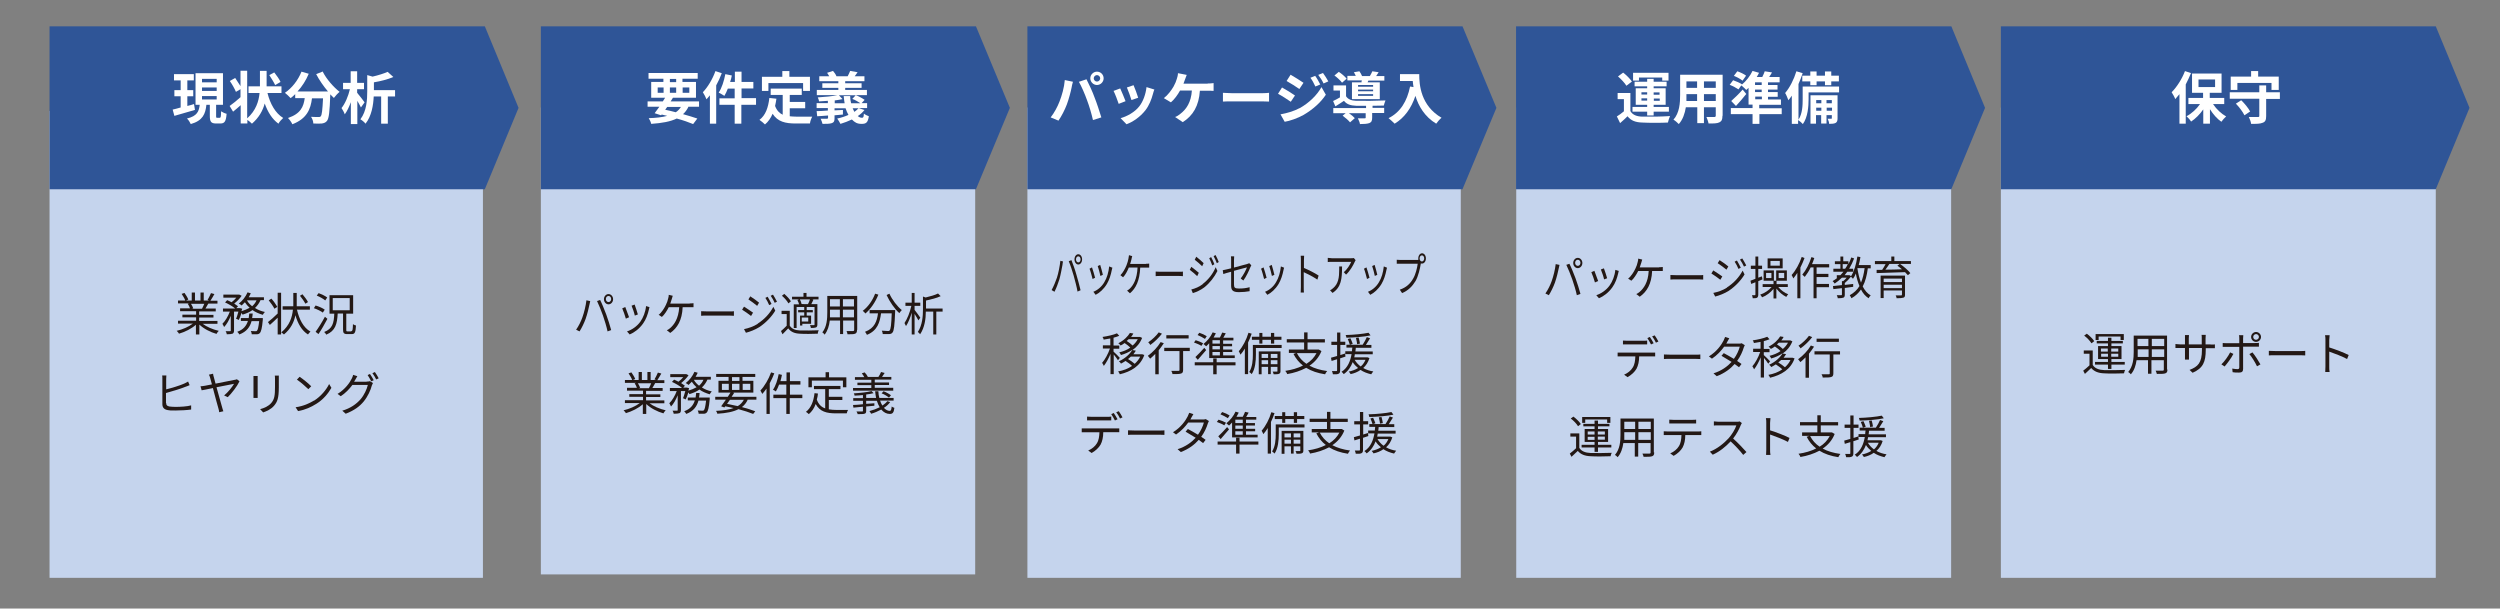
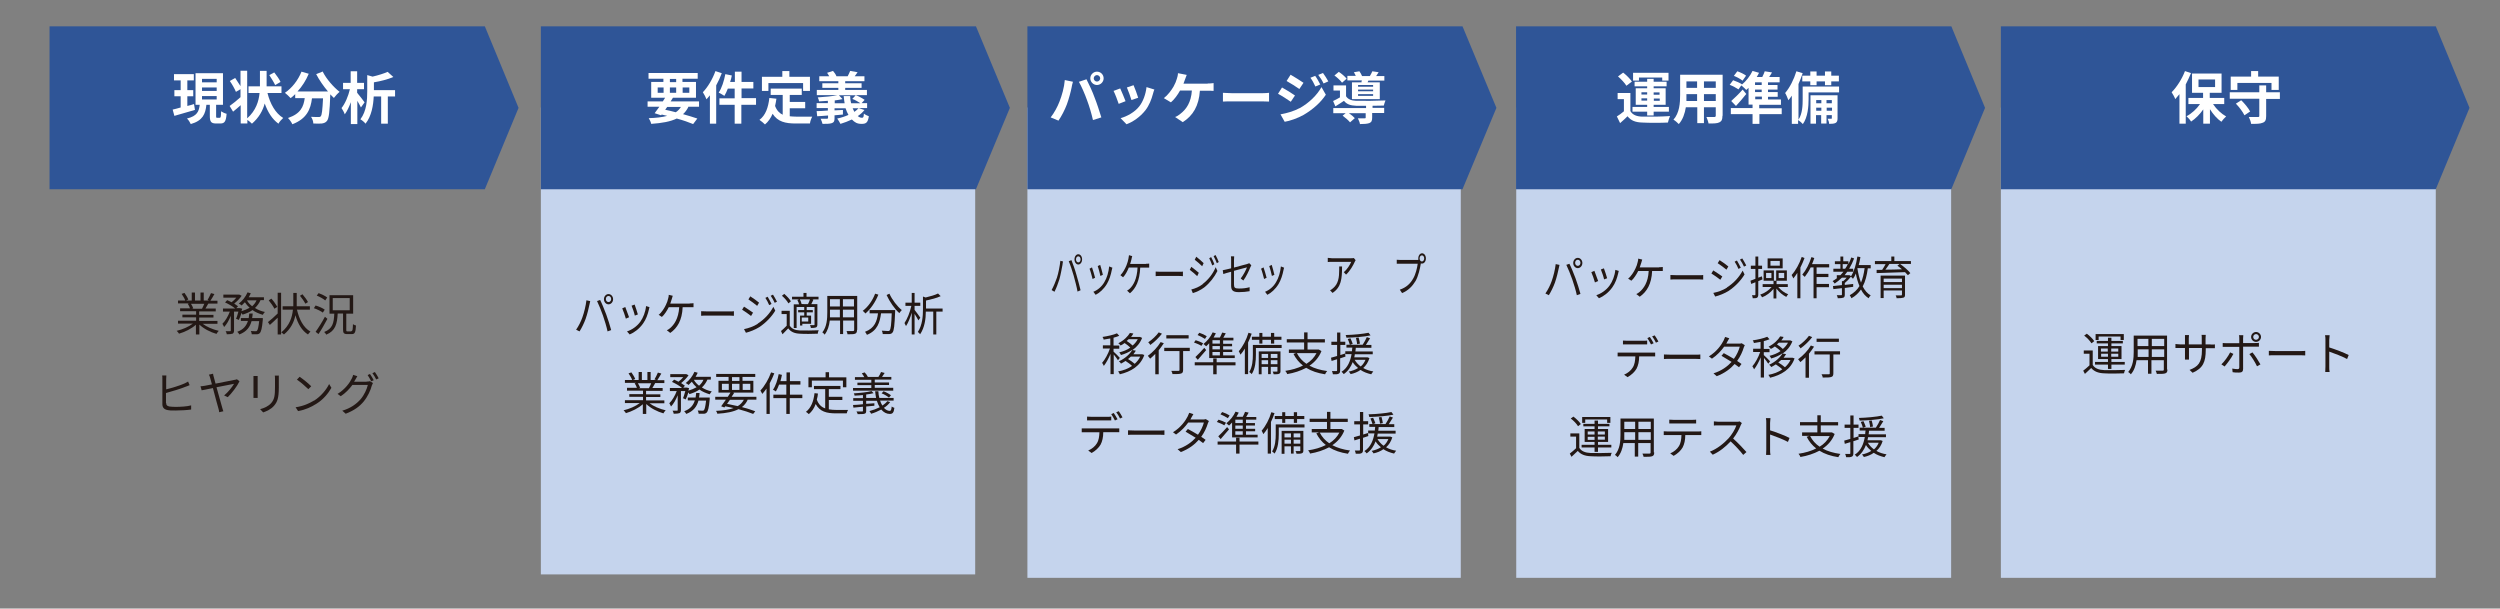
<svg xmlns="http://www.w3.org/2000/svg" id="_レイヤー_1" data-name="レイヤー_1" version="1.1" viewBox="0 0 1311.8 319.3">
  <rect x="0" y="0" width="1311.8" height="319.3" fill="#808080" stroke="none" />
  <defs>
    <style>
      .st0 {
        fill: #231815;
      }

      .st1 {
        fill: #fff;
      }

      .st2, .st3 {
        fill: none;
      }

      .st3, .st4, .st5 {
        fill-rule: evenodd;
      }

      .st4 {
        fill: #2f5597;
      }

      .st5 {
        fill: #c5d4ed;
      }
    </style>
  </defs>
  <polygon class="st5" points="283.8 56.4 511.7 56.4 511.7 301.4 283.8 301.4 283.8 56.4 283.8 56.4" />
  <g>
    <path class="st0" d="M307.8,157.6l1.9.4c-.1.5-.3,1.2-.4,1.8-.3,1.5-1.1,5-2,7.5-.8,2.2-2,4.7-3.2,6.6l-1.8-.9c1.4-2,2.6-4.5,3.3-6.5.9-2.5,1.8-6.1,2.1-8.9ZM313.2,158l1.7-.6c.9,1.7,2.2,5,3.2,7.6.9,2.4,2,6,2.6,8.2l-1.9.7c-.5-2.4-1.5-5.7-2.4-8.3-.9-2.5-2.2-5.8-3.1-7.6ZM319.3,154.3c1.3,0,2.4,1.2,2.4,2.7s-1.1,2.7-2.4,2.7-2.4-1.2-2.4-2.7,1.1-2.7,2.4-2.7ZM319.3,158.5c.8,0,1.4-.7,1.4-1.6s-.6-1.6-1.4-1.6-1.4.7-1.4,1.6.6,1.6,1.4,1.6Z" />
    <path class="st0" d="M330,166.5l-1.6.7c-.3-1.2-1.5-4.6-1.9-5.4l1.6-.7c.4,1,1.6,4.2,2,5.4ZM340.8,161.2c-.2.5-.2.9-.3,1.2-.6,2.6-1.5,5.2-3.1,7.4-2,2.8-4.6,4.7-7,5.7l-1.4-1.6c2.5-.8,5.2-2.6,7-5.1,1.5-2.1,2.7-5.1,3-8.2l1.9.6ZM334.7,165l-1.6.6c-.2-1.1-1.2-4.1-1.7-5.2l1.6-.6c.4,1,1.4,4.1,1.7,5.2Z" />
    <path class="st0" d="M361.9,159.2c.5,0,1.4,0,2-.1v2.1c-.7,0-1.5,0-2,0h-3.7c-.3,6.9-2.8,10.9-6.5,13.5l-1.8-1.4c.6-.3,1.3-.7,1.7-1.1,2.1-1.8,4.4-4.9,4.8-11h-5.5c-.9,1.8-2.3,4-3.6,5.1l-1.7-1.1c1.6-1.2,3.1-3.7,3.8-5.2.6-1.2,1-2.4,1.2-3.4.2-.6.3-1.2.3-1.9l2.1.5c-.2.6-.4,1.2-.5,1.7-.2.7-.5,1.6-.8,2.4h10.2Z" />
    <path class="st0" d="M368,163.3c.6,0,1.8.1,3,.1h11.8c1.1,0,1.9,0,2.3-.1v2.4c-.4,0-1.3-.1-2.3-.1h-11.9c-1.2,0-2.3,0-3,.1v-2.4Z" />
    <path class="st0" d="M395.1,164.1l-1,1.7c-1.1-.9-3.4-2.5-4.7-3.3l1-1.6c1.3.8,3.8,2.5,4.8,3.2ZM397.6,169.8c3.6-2.3,6.4-5.4,8.2-8.8l1,2c-1.9,3.2-4.9,6.3-8.3,8.6-2.2,1.4-5.1,2.5-7.1,3l-1-1.9c2.4-.5,5.1-1.4,7.2-2.8ZM398.3,158.8l-1,1.7c-1-.9-3.4-2.6-4.6-3.4l1-1.6c1.3.8,3.8,2.6,4.7,3.4ZM404.8,159.5l-1.2.6c-.5-1.3-1.3-2.7-2-3.8l1.2-.6c.5.9,1.5,2.6,2,3.7ZM407.7,158.3l-1.2.6c-.6-1.3-1.3-2.6-2.1-3.7l1.2-.6c.6.8,1.5,2.6,2.1,3.7Z" />
    <path class="st0" d="M414.3,170.7c1,1.8,2.9,2.6,5.4,2.7,2.4.1,7.3,0,9.9-.1-.2.4-.5,1.2-.5,1.8-2.4.1-7,.2-9.4,0-2.8-.1-4.8-1-6.1-2.8-1,1-1.9,2-3,3.1l-.8-1.7c.9-.7,2-1.8,3-2.8v-6.1h-2.7v-1.7h4.3v7.7ZM413.7,159.2c-.6-1.2-2.1-2.9-3.4-4l1.2-1c1.3,1.1,2.8,2.7,3.5,3.9l-1.3,1.1ZM419,157.1h-3.4v-1.4h6v-2h1.6v2h6.3v1.4h-3.3l.6.2c-.4.8-.8,1.7-1.1,2.3h3.2v10.6c0,.9-.2,1.3-.7,1.6-.6.2-1.4.3-2.7.3,0-.4-.3-1.1-.5-1.5,1,0,1.8,0,2.1,0,.3,0,.3,0,.3-.4v-9.1h-4.1v1.6h3.2v1.2h-3.2v1.7h2.3v4.3h-4.6v.9h-1.2v-5.2h2.2v-1.7h-3.2v-1.2h3.2v-1.6h-4v11h-1.5v-12.4h2.8c-.2-.7-.5-1.6-.9-2.3l.8-.2ZM424,159.5c.3-.6.8-1.6,1-2.4h-5.3c.4.7.8,1.7.9,2.4h-.4c0,.1,4,.1,4,.1h-.2ZM424.1,166.6h-3.4v2.1h3.4v-2.1Z" />
    <path class="st0" d="M449.7,173.1c0,1.2-.3,1.7-1,2-.7.3-2,.3-4,.3,0-.5-.3-1.2-.5-1.7,1.5,0,3,0,3.4,0,.4,0,.6-.2.6-.6v-4.9h-5.8v7.1h-1.6v-7.1h-5.4c-.3,2.7-1.1,5.4-2.7,7.4-.2-.4-.9-1-1.2-1.2,2.4-3,2.6-7.2,2.6-10.5v-8.6h15.7v17.8ZM440.7,166.5v-4h-5.2v1.4c0,.8,0,1.7,0,2.6h5.2ZM435.5,157v3.8h5.2v-3.8h-5.2ZM448.1,157h-5.8v3.8h5.8v-3.8ZM448.1,166.5v-4h-5.8v4h5.8Z" />
    <path class="st0" d="M460.9,154.6c-1.6,4-4.1,7.6-6.8,9.9-.3-.4-1-1.1-1.4-1.4,2.7-2,5.1-5.3,6.5-9l1.7.5ZM469.7,162.6s0,.6,0,.9c-.3,7.4-.6,10.1-1.4,11-.5.6-.9.7-1.7.8-.7,0-2.1,0-3.4,0,0-.5-.2-1.2-.5-1.8,1.4.1,2.7.2,3.2.2s.7,0,.9-.3c.6-.6.9-3,1.1-9h-5.6c-.6,4.7-1.9,9.1-7.4,11.3-.2-.5-.7-1.2-1-1.6,5.1-1.9,6.3-5.7,6.8-9.7h-4.4v-1.7h13.4ZM466.7,154.1c1.4,3.2,4.2,6.8,6.5,8.6-.4.4-1,1.1-1.3,1.6-2.4-2.1-5.1-6-6.7-9.5l1.5-.7Z" />
    <path class="st0" d="M481.9,168.1c-.4-.8-1.3-2.3-2-3.4v10.8h-1.5v-11.4c-.8,2.7-1.9,5.4-3,7-.2-.5-.6-1.2-.8-1.6,1.4-2,2.9-5.7,3.6-9h-3.1v-1.7h3.3v-5.1h1.5v5.1h3v1.7h-3v2.1c.7.8,2.6,3.5,3,4.1l-1,1.4ZM494.5,163.5h-3.2v12h-1.6v-12h-3.9c0,3.7-.6,8.4-3,11.9-.2-.4-.8-.9-1.2-1.2,2.4-3.6,2.7-8.4,2.7-11.9v-6.7l1.4.5c2.4-.6,5-1.3,6.5-2.1l1.4,1.4c-2.1,1-5,1.7-7.7,2.3v4.2h8.7v1.7Z" />
  </g>
  <rect class="st2" x="284.2" y="56.4" width="227.9" height="245.1" />
  <g>
    <path class="st0" d="M340.7,211.5c2.2,1.7,5.5,3.1,8.6,3.8-.4.4-1,1.1-1.2,1.6-3.2-.9-6.7-2.7-9-4.9v5.2h-1.8v-5.1c-2.3,2.1-5.8,3.8-8.9,4.7-.2-.5-.8-1.1-1.2-1.5,3-.7,6.3-2.1,8.5-3.8h-7.8v-1.5h9.5v-1.8h-7.2v-1.4h7.2v-1.8h-8.4v-1.5h5.2c-.2-.7-.7-1.7-1.2-2.4l.8-.2h-5.9v-1.5h3.8c-.3-1-1.2-2.4-1.9-3.5l1.5-.5c.8,1.1,1.7,2.6,2,3.5l-1.2.5h3v-4.2h1.7v4.2h2.9v-4.2h1.7v4.2h2.9l-.9-.3c.6-1,1.4-2.6,1.8-3.6l1.8.5c-.7,1.2-1.4,2.5-2.1,3.5h3.7v1.5h-4.8c-.5.9-1,1.8-1.5,2.6h5.4v1.5h-8.7v1.8h7.5v1.4h-7.5v1.8h9.6v1.5h-8ZM334.7,201.1c.5.7,1,1.8,1.2,2.4l-.8.2h5.6-.2c.4-.8.9-1.8,1.2-2.6h-7.1Z" />
    <path class="st0" d="M358.3,209.1c.5-1,.9-2.5,1.3-3.9h-2.3v9.9c0,.9-.2,1.4-.8,1.7-.6.2-1.6.3-3,.3,0-.4-.3-1.2-.6-1.6,1,0,2,0,2.3,0,.3,0,.4,0,.4-.4v-7.7c-.9,2.3-2.2,4.6-3.5,5.9-.2-.5-.6-1.2-.9-1.7,1.5-1.4,3-4,3.9-6.4h-3.6v-1.6h6.4c-1.2-1.1-3.5-2.4-5.3-3.2l1.1-1.2c.7.3,1.6.7,2.3,1.1.9-.7,1.8-1.5,2.5-2.4h-6.8v-1.6h8.4c0,0,1.2.6,1.2.6-.9,1.4-2.5,3-3.9,4.1.8.5,1.5,1,2,1.4l-.9,1h2c0,0,1.1.3,1.1.3-.1.4-.2.8-.4,1.3,1.6-.5,3.1-1.1,4.3-1.8-1-.9-1.8-1.8-2.5-2.9-.6.6-1.2,1.2-1.7,1.7-.3-.3-1-.8-1.5-1,1.9-1.4,3.6-3.6,4.6-5.9l1.7.5c-.3.7-.7,1.4-1.1,2.1h8v1.5h-1.8c-.7,1.6-1.7,3-2.9,4.1,1.5,1,3.3,1.7,5.2,2.1-.4.4-.9,1.1-1.1,1.5-2-.6-3.9-1.4-5.4-2.5-1.5,1.1-3.3,1.8-5.2,2.4-.1-.2-.4-.6-.6-.9-.4,1.4-.9,2.8-1.4,3.7l-1.2-.6ZM372.4,208.7s0,.5,0,.8c-.4,4.5-.9,6.3-1.6,7-.4.4-.9.6-1.5.6-.6,0-1.6,0-2.7,0,0-.5-.2-1.2-.5-1.7,1,0,2,.1,2.4.1s.6,0,.8-.2c.5-.5.8-1.8,1.2-5.1h-4c-.8,3-2.5,5.5-6.4,7-.2-.4-.7-1.1-1.1-1.4,3.3-1.2,4.8-3.2,5.6-5.7h-3.7v-1.5h4.1c.1-.8.2-1.6.3-2.4h1.8c0,.8-.2,1.6-.3,2.4h5.6ZM364.1,199.3c.6,1.2,1.6,2.2,2.7,3.1,1-.9,1.8-1.9,2.3-3.1h-5Z" />
    <path class="st0" d="M392.3,209.8c-.7,1.6-1.7,2.8-3,3.8,2.7.7,5.2,1.5,7,2.2l-1.1,1.4c-2-.8-4.7-1.7-7.7-2.5-2.7,1.4-6.3,2.1-11.1,2.4-.1-.5-.4-1.2-.7-1.5,3.8-.2,6.9-.6,9.2-1.5-1.4-.3-2.9-.6-4.3-.9l-.5.6-1.7-.6c.7-.9,1.6-2.2,2.5-3.5h-5.6v-1.5h6.6c.5-.8,1-1.5,1.4-2.2h-6.3v-6.2h5.3v-2h-6.5v-1.6h20.5v1.6h-6.7v2h5.7v6.2h-10.7l.6.2c-.4.6-.9,1.3-1.3,2h13v1.5h-4.7ZM378.8,204.6h3.6v-3.2h-3.6v3.2ZM383,209.8c-.5.7-1,1.4-1.5,2.1,1.9.4,3.8.8,5.6,1.2,1.4-.8,2.4-1.9,3.2-3.3h-7.3ZM384.1,199.9h3.9v-2h-3.9v2ZM388,204.6v-3.2h-3.9v3.2h3.9ZM389.7,201.4v3.2h4v-3.2h-4Z" />
    <path class="st0" d="M406.3,195.9c-.7,1.8-1.5,3.5-2.4,5.2v16.1h-1.7v-13.3c-.7,1-1.5,2-2.2,2.8-.2-.4-.7-1.3-1-1.8,2.2-2.3,4.3-5.9,5.6-9.5l1.7.5ZM420.9,208.9h-6.5v8.3h-1.8v-8.3h-6.8v-1.8h6.8v-5.3h-3.8c-.5,1.4-1.1,2.6-1.7,3.6-.3-.3-1.1-.7-1.5-.9,1.4-2,2.4-5.1,3-8.2l1.7.4c-.2,1.1-.5,2.3-.8,3.3h3.2v-4.6h1.8v4.6h5.5v1.8h-5.5v5.3h6.5v1.8Z" />
    <path class="st0" d="M435,214.8c1.2.2,2.5.3,3.9.3s5,0,6.1,0c-.3.4-.6,1.3-.7,1.8h-5.6c-5,0-8.5-.9-10.7-4.9-.8,2.2-2,4-3.6,5.3-.3-.3-1-.9-1.5-1.2,2.7-2.1,4-5.5,4.5-9.8l1.8.2c-.1,1.1-.3,2.2-.6,3.2.9,2.5,2.4,3.9,4.4,4.6v-10.1h-5.9v-1.7h13.9v1.7h-6.1v4h7.1v1.7h-7.1v4.9ZM426,203.2h-1.8v-5.2h9v-2.7h1.8v2.7h9.1v5.2h-1.8v-3.5h-16.3v3.5Z" />
    <path class="st0" d="M467,211.1c-.8,1.1-1.9,2.1-3.2,2.9.9,1,2,1.6,3.1,1.6.6,0,.8-.6,1-2.3.4.3.9.6,1.4.7-.3,2.5-.9,3.2-2.4,3.2-1.7,0-3.2-.8-4.5-2.3-1.7.9-3.5,1.7-5.3,2.2-.2-.3-.6-1.1-.9-1.4,1.9-.5,3.8-1.2,5.4-2-.6-1-1.1-2.1-1.5-3.4h-5.6v1.6l4.3-.3v1.3c-1.4.1-2.9.3-4.3.4v2.3c0,.9-.2,1.3-.9,1.5-.7.2-1.8.2-3.6.2,0-.4-.4-1-.6-1.4,1.3,0,2.5,0,2.9,0,.4,0,.5,0,.5-.4v-2.1l-5,.5-.2-1.4c1.4,0,3.2-.2,5.2-.4v-1.8h-5.1v-1.4h5.1v-1.6c-1.5.1-3,.3-4.4.3,0-.4-.2-.9-.4-1.2,3.3-.2,7.2-.6,9.3-1.2l1.1,1.1c-1.1.3-2.4.5-3.9.7v1.8h5.2c-.2-1.1-.4-2.3-.5-3.5h1.7c0,1.2.2,2.4.5,3.5h7.5v1.4h-7.1c.3,1,.7,1.8,1.2,2.6,1-.7,1.9-1.4,2.6-2.3l1.5.5ZM468.8,205h-21.2v-1.4h9.6v-1.5h-7.3v-1.3h7.3v-1.5h-8.6v-1.4h4.9c-.3-.6-.8-1.4-1.3-2l1.5-.5c.7.7,1.4,1.7,1.7,2.4h-.2c0,0,5.7,0,5.7,0,.5-.7,1.1-1.8,1.4-2.6l1.9.5c-.5.7-1,1.5-1.4,2.1h4.9v1.4h-8.7v1.5h7.5v1.3h-7.5v1.5h9.7v1.4ZM466.4,208.6c-.8-.7-2.4-1.7-3.8-2.2l1-1.1c1.4.5,3,1.4,3.9,2.1l-1,1.2Z" />
  </g>
  <polygon class="st5" points="539.1 56.4 766.5 56.4 766.5 303.2 539.1 303.2 539.1 56.4 539.1 56.4" />
  <g>
    <path class="st0" d="M556.2,136.8l1.6.4c-.1.5-.3,1.2-.3,1.8-.3,1.5-.9,5-1.6,7.5-.7,2.2-1.6,4.7-2.6,6.6l-1.5-.9c1.1-2,2.1-4.5,2.8-6.5.8-2.5,1.5-6.1,1.8-8.9ZM560.7,137.1l1.5-.6c.7,1.7,1.9,5,2.6,7.6.7,2.4,1.7,6,2.2,8.2l-1.6.7c-.4-2.4-1.3-5.7-2-8.3-.7-2.5-1.8-5.8-2.6-7.6ZM565.8,133.4c1.1,0,2,1.2,2,2.7s-.9,2.7-2,2.7-2-1.2-2-2.7.9-2.7,2-2.7ZM565.8,137.7c.7,0,1.2-.7,1.2-1.6s-.5-1.6-1.2-1.6-1.2.7-1.2,1.6.5,1.6,1.2,1.6Z" />
    <path class="st0" d="M574.7,145.7l-1.4.7c-.3-1.2-1.2-4.6-1.6-5.4l1.3-.7c.4,1,1.3,4.2,1.6,5.4ZM583.7,140.4c-.1.5-.2.9-.3,1.2-.5,2.6-1.3,5.2-2.6,7.4-1.7,2.8-3.9,4.7-5.9,5.7l-1.2-1.6c2.1-.8,4.4-2.6,5.8-5.1,1.3-2.1,2.2-5.1,2.5-8.2l1.5.6ZM578.7,144.2l-1.3.6c-.2-1.1-1-4.1-1.4-5.2l1.3-.6c.3,1,1.2,4.1,1.4,5.2Z" />
    <path class="st0" d="M601.3,138.4c.5,0,1.2,0,1.7-.1v2.1c-.6,0-1.3,0-1.7,0h-3c-.3,6.9-2.3,10.9-5.4,13.5l-1.5-1.4c.5-.3,1.1-.7,1.5-1.1,1.8-1.8,3.7-4.9,4-11h-4.6c-.7,1.8-1.9,4-3,5.1l-1.4-1.1c1.3-1.2,2.6-3.7,3.2-5.2.5-1.2.8-2.4,1-3.4.1-.6.2-1.2.3-1.9l1.7.5c-.2.6-.3,1.2-.4,1.7-.2.7-.4,1.6-.7,2.4h8.5Z" />
    <path class="st0" d="M606.4,142.5c.5,0,1.5.1,2.5.1h9.9c.9,0,1.5,0,1.9-.1v2.4c-.4,0-1.1-.1-1.9-.1h-9.9c-1,0-1.9,0-2.5.1v-2.4Z" />
    <path class="st0" d="M629,143.2l-.8,1.7c-.9-.9-2.8-2.5-3.9-3.3l.8-1.6c1.1.8,3.2,2.5,4,3.2ZM631.1,149c3-2.3,5.4-5.4,6.8-8.8l.9,2c-1.6,3.2-4,6.3-6.9,8.6-1.8,1.4-4.3,2.5-6,3l-.8-1.9c2-.5,4.2-1.4,6-2.8ZM631.6,138l-.8,1.7c-.9-.9-2.8-2.6-3.9-3.4l.8-1.6c1.1.8,3.1,2.6,3.9,3.4ZM637.1,138.7l-1,.6c-.5-1.3-1-2.7-1.6-3.8l1-.6c.5.9,1.3,2.6,1.7,3.7ZM639.5,137.5l-1,.6c-.5-1.3-1.1-2.6-1.7-3.7l1-.6c.5.8,1.3,2.6,1.7,3.7Z" />
    <path class="st0" d="M651.1,146c1.3-1.6,2.7-4.3,3.2-5.7-.3,0-3.6,1-6.8,1.8v7.1c0,1.7.4,2.2,2.6,2.2s3.8-.2,5.6-.7v2.1c-1.7.3-3.5.5-5.7.5-3.3,0-4-1.2-4-3.5v-7.2c-1.8.5-3.4.9-4.1,1.2l-.3-2c.8-.1,2.5-.6,4.4-1v-4.1c0-.7,0-1.5-.1-2.2h1.7c0,.7-.1,1.5-.1,2.2v3.7c3.1-.8,6.2-1.7,7-1.9.4-.1.7-.3,1-.4l1.1,1.1c-.1.2-.3.6-.5,1-.8,2-2.2,5-3.7,7l-1.3-1Z" />
    <path class="st0" d="M664.7,145.7l-1.4.7c-.3-1.2-1.2-4.6-1.6-5.4l1.3-.7c.4,1,1.3,4.2,1.6,5.4ZM673.8,140.4c-.1.5-.2.9-.3,1.2-.5,2.6-1.3,5.2-2.6,7.4-1.7,2.8-3.9,4.7-5.9,5.7l-1.2-1.6c2.1-.8,4.4-2.6,5.8-5.1,1.3-2.1,2.2-5.1,2.5-8.2l1.5.6ZM668.7,144.2l-1.3.6c-.2-1.1-1-4.1-1.4-5.2l1.3-.6c.3,1,1.2,4.1,1.4,5.2Z" />
-     <path class="st0" d="M691.2,146.7c-2-1.4-5.1-3-7.1-3.9v7.9c0,.8,0,2,.1,2.8h-1.7c0-.8.1-1.9.1-2.8v-14c0-.7,0-1.8-.1-2.5h1.8c0,.7-.1,1.8-.1,2.5v3.9c2.4,1,5.8,2.7,7.7,4l-.6,2Z" />
    <path class="st0" d="M711.3,136.6c-.1.2-.4.6-.5.9-.7,1.6-2.4,4.7-4.5,6.6l-1.2-1.3c1.7-1.3,3.3-3.9,3.9-5.4h-10.2c-.7,0-1.3,0-2.1.1v-2.2c.6,0,1.4.2,2.1.2h10.3c.3,0,1,0,1.3-.1l.9,1.1ZM704.2,139.8c0,6.5-.4,10.9-5,13.9l-1.3-1.4c.5-.2,1.1-.6,1.6-1.1,2.8-2.3,3.2-5.7,3.2-9.7s0-1.1,0-1.7h1.6Z" />
-     <path class="st0" d="M718.7,145.7l-1.4.7c-.3-1.2-1.2-4.6-1.6-5.4l1.3-.7c.4,1,1.3,4.2,1.6,5.4ZM727.8,140.4c-.1.5-.2.9-.3,1.2-.5,2.6-1.3,5.2-2.6,7.4-1.7,2.8-3.9,4.7-5.9,5.7l-1.2-1.6c2.1-.8,4.4-2.6,5.8-5.1,1.3-2.1,2.2-5.1,2.5-8.2l1.5.6ZM722.7,144.2l-1.3.6c-.2-1.1-1-4.1-1.4-5.2l1.3-.6c.3,1,1.2,4.1,1.4,5.2Z" />
    <path class="st0" d="M743.6,136.4c.2,0,.4,0,.6,0,0-.2,0-.5,0-.8,0-1.5.9-2.7,2-2.7s2,1.2,2,2.7-.9,2.7-2,2.7-.5,0-.7-.1v.3c-.4,2.5-1.3,6.4-2.7,8.9-1.7,2.8-3.8,5-7.1,6.4l-1.2-1.8c3.5-1.2,5.5-3.2,7-5.8,1.3-2.2,2.1-5.5,2.4-7.8h-9.2c-.7,0-1.3,0-1.8,0v-2.1c.5,0,1.2.1,1.8.1h9ZM747.3,135.6c0-.9-.5-1.6-1.2-1.6s-1.2.7-1.2,1.6.5,1.6,1.2,1.6,1.2-.7,1.2-1.6Z" />
  </g>
  <polygon class="st3" points="539.9 303.2 767.4 303.2 767.4 56.4 539.9 56.4 539.9 303.2 539.9 303.2" />
  <g>
    <path class="st0" d="M586.6,189c-.4-.7-1.4-2-2.2-3v10.3h-1.7v-10.6c-1,2.4-2.3,4.8-3.5,6.3-.2-.5-.6-1.2-.9-1.6,1.5-1.7,3.2-4.8,4.1-7.5h-3.7v-1.7h3.9v-3.6c-1.2.2-2.4.4-3.5.6,0-.4-.3-1-.6-1.4,2.7-.4,5.8-1.1,7.6-1.9l1.2,1.3c-.9.4-1.9.7-3,1v4.1h3v1.7h-3v1.5c.7.6,2.8,2.7,3.3,3.3l-1.1,1.4ZM600.5,186.1c-2,6-7.1,8.9-12.9,10.3-.2-.5-.6-1.2-.9-1.5,2.7-.5,5.2-1.4,7.3-2.9-.9-.9-2.2-1.8-3.4-2.6-.7.5-1.5.9-2.4,1.4-.2-.4-.7-1-1.1-1.2,3.5-1.6,5.9-4,7.1-6.1-1.8,1.3-3.9,2.2-6,2.8-.2-.4-.6-1.1-.9-1.4,2.1-.5,4.1-1.3,5.8-2.5-.8-.8-1.9-1.7-3-2.4-.6.5-1.3.9-2.1,1.3-.2-.4-.8-.9-1.2-1.2,3-1.5,5-3.6,6.1-5.4l1.8.3c-.3.6-.7,1.2-1.2,1.8h4.7c0,0,1.1.5,1.1.5-1.1,2.8-2.9,4.9-5.1,6.4l1.8.3c-.4.6-.8,1.3-1.3,1.9h4.7c0,0,1.1.4,1.1.4ZM592.2,178c-.3.3-.6.6-1,.9,1.1.7,2.3,1.6,3.1,2.4,1.1-.9,2-2,2.7-3.3h-4.8ZM593.3,187.2c-.4.4-.9.8-1.4,1.2,1.2.7,2.6,1.7,3.5,2.5,1.2-1.1,2.2-2.3,2.9-3.8h-4.9Z" />
    <path class="st0" d="M610.6,180.2c-.7,1.2-1.7,2.4-2.6,3.6v12.6h-1.8v-10.7c-.9.9-1.8,1.8-2.7,2.5-.3-.4-.9-1.1-1.2-1.5,2.5-1.8,5.1-4.5,6.7-7.2l1.7.6ZM609.7,175.1c-1.6,2.1-4,4.4-6.1,5.9-.3-.4-.7-1.1-1.1-1.4,2-1.3,4.3-3.5,5.5-5.2l1.7.7ZM624.4,184.2h-3.6v9.9c0,1.1-.3,1.7-1.1,1.9-.8.3-2.2.3-4.5.3,0-.5-.3-1.2-.6-1.7,1.7,0,3.3,0,3.7,0,.5,0,.6-.1.6-.5v-9.9h-8v-1.7h13.4v1.7ZM623.7,177.6h-11.7v-1.7h11.7v1.7Z" />
    <path class="st0" d="M630.4,181.5c-.8-.6-2.6-1.3-3.9-1.8l.9-1.2c1.3.4,3,1.1,3.9,1.6l-.9,1.4ZM648.3,191.7h-9.9v4.7h-1.8v-4.7h-9.7v-1.6h9.7v-2h1.8v2h9.9v1.6ZM627.2,187.4c1.3-1.2,3.1-3.1,4.7-4.9l1,1.2c-1.4,1.7-3,3.5-4.4,5.1l-1.2-1.4ZM632.2,177.8c-.9-.6-2.5-1.5-3.8-2l.9-1.2c1.3.4,3,1.2,3.9,1.8l-.9,1.4ZM634.5,180.1c-.5.6-1.1,1.1-1.6,1.6-.3-.3-1-.9-1.4-1.2,1.9-1.5,3.8-3.8,4.8-6.1l1.7.5c-.4.7-.8,1.5-1.2,2.2h3.3c.5-.8.9-1.9,1.2-2.6l1.9.4c-.4.8-.9,1.6-1.3,2.3h5.3v1.4h-5.4v1.8h4.7v1.3h-4.7v1.7h4.8v1.3h-4.8v1.8h6.1v1.4h-13.4v-7.8ZM640.1,178.5h-3.9v1.8h3.9v-1.8ZM640.1,181.6h-3.9v1.7h3.9v-1.7ZM640.1,184.7h-3.9v1.8h3.9v-1.8Z" />
    <path class="st0" d="M656.8,175c-.5,1.6-1.2,3.2-1.9,4.7v16.6h-1.7v-13.4c-.7,1.2-1.5,2.3-2.3,3.2-.2-.4-.6-1.4-.9-1.8,2.1-2.4,4-6,5.1-9.7l1.7.5ZM672.5,182.6h-13.5v3.6c0,3-.3,7.3-2.2,10.1-.3-.3-.9-.9-1.3-1.1,1.7-2.7,1.9-6.4,1.9-9.1v-5.1h15.1v1.6ZM660.8,178.3h-3.9v-1.6h3.9v-2h1.6v2h4.5v-2h1.7v2h3.8v1.6h-3.8v2h-1.7v-2h-4.5v2h-1.6v-2ZM671.9,194.6c0,.8-.1,1.2-.7,1.5-.6.3-1.5.3-2.9.3,0-.4-.3-1-.5-1.4,1,0,1.9,0,2.2,0,.3,0,.3,0,.3-.3v-2.2h-3.5v3.8h-1.4v-3.8h-3.4v3.9h-1.5v-12h11.4v10.2ZM662,185.7v2.1h3.4v-2.1h-3.4ZM665.4,191.1v-2.1h-3.4v2.1h3.4ZM666.8,185.7v2.1h3.5v-2.1h-3.5ZM670.3,191.1v-2.1h-3.5v2.1h3.5Z" />
    <path class="st0" d="M693.4,184.2c-1.3,3.3-3.5,5.8-6.3,7.7,2.6,1.4,5.7,2.3,9.3,2.8-.4.4-.9,1.2-1.1,1.7-3.9-.6-7.2-1.7-9.9-3.4-3,1.6-6.4,2.7-10,3.3-.1-.5-.6-1.3-1-1.7,3.4-.5,6.6-1.4,9.3-2.8-2.1-1.6-3.7-3.6-5-6.1l1.4-.5h-3.8v-1.8h8v-3.7h-9.1v-1.7h9.1v-3.6h1.8v3.6h9.1v1.7h-9.1v3.7h5.9c0,0,1.2.7,1.2.7ZM680.5,185.3c1.2,2.3,2.8,4.1,5,5.6,2.3-1.4,4.1-3.3,5.3-5.6h-10.3Z" />
    <path class="st0" d="M703.2,187.9v6.4c0,1-.2,1.5-.8,1.8-.6.3-1.5.4-3,.3,0-.4-.3-1.2-.5-1.7,1,0,2,0,2.3,0,.3,0,.4,0,.4-.4v-5.8c-1,.3-2,.6-2.9.9l-.3-1.7c.9-.2,2-.6,3.2-.9v-5.8h-3v-1.7h3v-4.8h1.7v4.8h2.6v1.7h-2.6v5.3l2.5-.8.2,1.6-2.7.9ZM718.6,187.8c-.7,2.3-1.8,4-3.3,5.3,1.5.9,3.4,1.5,5.3,1.8-.4.4-.8,1.1-1.1,1.5-2.1-.5-4-1.2-5.6-2.3-1.5,1.1-3.3,1.8-5.2,2.2-.2-.4-.7-1.1-1-1.3,1.8-.4,3.5-1,4.9-1.9-1.1-.9-2.1-1.9-2.8-3.1-.9,2.4-2.4,4.7-4.7,6.3-.3-.4-.8-1-1.2-1.2,3.4-2.1,4.7-5.9,5.3-9.3h-3.3v-1.5h3.5c0-.6.1-1.3.2-1.9h-3.1v-1.5h8.5c.8-1.2,1.7-2.8,2.2-4l1.7.6c-.7,1.2-1.5,2.4-2.2,3.5h2.9v1.5h-8.2c0,.6-.1,1.2-.2,1.9h9.1v1.5h-9.4c0,.5-.2,1.1-.3,1.6h7s1,.4,1,.4ZM719.1,176c-3.2.7-8.4,1.1-12.6,1.2,0-.4-.3-1-.4-1.4,4.2-.1,9.2-.6,12-1.2l1,1.3ZM708.6,177.5c.4.9,1,2.2,1.2,2.9l-1.5.5c-.2-.8-.7-2.1-1.1-3l1.4-.4ZM710.8,188.8c.8,1.3,1.8,2.5,3.2,3.5,1.1-.9,1.9-2.1,2.5-3.5h-5.7ZM712.1,180.6c0-.8-.4-2.2-.6-3.3l1.4-.2c.3,1,.6,2.4.7,3.2l-1.5.3Z" />
  </g>
  <g>
    <path class="st0" d="M585.4,224.8c.5,0,1.3,0,1.9,0v2c-.5,0-1.3,0-1.9,0h-6.5c0,2.6-.5,4.8-1.4,6.5-.9,1.6-2.7,3.3-4.7,4.4l-1.8-1.3c1.9-.8,3.6-2.2,4.5-3.7,1.1-1.7,1.3-3.7,1.4-5.9h-7.2c-.7,0-1.4,0-2.1,0v-2c.6,0,1.3,0,2.1,0h15.7ZM572.6,220.6c-.8,0-1.6,0-2.2,0v-2c.7,0,1.4.1,2.2.1h8.3c.7,0,1.5,0,2.2-.1v2c-.7,0-1.5,0-2.2,0h-8.3ZM585,220.6c-.5-1-1.3-2.4-1.9-3.3l1.3-.6c.6.9,1.5,2.3,2,3.3l-1.3.6ZM587,215.7c.6.9,1.6,2.4,2,3.3l-1.3.6c-.5-1.1-1.3-2.4-2-3.3l1.3-.5Z" />
    <path class="st0" d="M592,225.8c.7,0,2,.1,3.3.1h13.1c1.2,0,2.1,0,2.6-.1v2.4c-.5,0-1.5-.1-2.6-.1h-13.2c-1.3,0-2.6,0-3.3.1v-2.4Z" />
    <path class="st0" d="M634.4,220.8c-.2.3-.4.9-.6,1.3-.6,2.1-1.8,4.8-3.5,7.1.9.6,1.7,1.1,2.3,1.6l-1.3,1.7c-.6-.5-1.4-1-2.3-1.7-2.2,2.5-5.2,4.8-9.4,6.4l-1.7-1.5c4.2-1.3,7.3-3.6,9.5-6-1.9-1.2-3.9-2.4-5.3-3.2l1.2-1.4c1.4.7,3.4,1.9,5.3,3,1.5-2,2.6-4.5,3.1-6.4h-8.2c-1.5,2.1-3.7,4.5-6.4,6.3l-1.6-1.2c4.1-2.5,6.6-6.1,7.7-8.3.2-.4.6-1.3.8-1.9l2.2.7c-.4.6-.8,1.4-1.1,1.9-.1.3-.3.6-.5.9h6.5c.6,0,1.2,0,1.6-.2l1.6,1Z" />
    <path class="st0" d="M642.4,223.2c-.8-.6-2.6-1.3-3.9-1.8l.9-1.2c1.3.4,3,1.1,3.9,1.6l-.9,1.4ZM660.3,233.3h-9.9v4.7h-1.8v-4.7h-9.7v-1.6h9.7v-2h1.8v2h9.9v1.6ZM639.2,229c1.3-1.2,3.1-3.1,4.7-4.9l1,1.2c-1.4,1.7-3,3.5-4.4,5.1l-1.2-1.4ZM644.2,219.4c-.9-.6-2.5-1.5-3.8-2l.9-1.2c1.3.4,3,1.2,3.9,1.8l-.9,1.4ZM646.5,221.7c-.5.6-1.1,1.1-1.6,1.6-.3-.3-1-.9-1.4-1.2,1.9-1.5,3.8-3.8,4.8-6.1l1.7.5c-.4.7-.8,1.5-1.2,2.2h3.3c.5-.8.9-1.9,1.2-2.6l1.9.4c-.4.8-.9,1.6-1.3,2.3h5.3v1.4h-5.4v1.8h4.7v1.3h-4.7v1.7h4.8v1.3h-4.8v1.8h6.1v1.4h-13.4v-7.8ZM652.1,220.2h-3.9v1.8h3.9v-1.8ZM652.1,223.3h-3.9v1.7h3.9v-1.7ZM652.1,226.3h-3.9v1.8h3.9v-1.8Z" />
    <path class="st0" d="M668.8,216.7c-.5,1.6-1.2,3.2-1.9,4.7v16.6h-1.7v-13.4c-.7,1.2-1.5,2.3-2.3,3.2-.2-.4-.6-1.4-.9-1.8,2.1-2.4,4-6,5.1-9.7l1.7.5ZM684.5,224.3h-13.5v3.6c0,3-.3,7.3-2.2,10.1-.3-.3-.9-.9-1.3-1.1,1.7-2.7,1.9-6.4,1.9-9.1v-5.1h15.1v1.6ZM672.8,219.9h-3.9v-1.6h3.9v-2h1.6v2h4.5v-2h1.7v2h3.8v1.6h-3.8v2h-1.7v-2h-4.5v2h-1.6v-2ZM683.9,236.3c0,.8-.1,1.2-.7,1.5-.6.3-1.5.3-2.9.3,0-.4-.3-1-.5-1.4,1,0,1.9,0,2.2,0,.3,0,.3,0,.3-.3v-2.2h-3.5v3.8h-1.4v-3.8h-3.4v3.9h-1.5v-12h11.4v10.2ZM674,227.4v2.1h3.4v-2.1h-3.4ZM677.4,232.8v-2.1h-3.4v2.1h3.4ZM678.8,227.4v2.1h3.5v-2.1h-3.5ZM682.3,232.8v-2.1h-3.5v2.1h3.5Z" />
    <path class="st0" d="M705.4,225.9c-1.3,3.3-3.5,5.8-6.3,7.7,2.6,1.4,5.7,2.3,9.3,2.8-.4.4-.9,1.2-1.1,1.7-3.9-.6-7.2-1.7-9.9-3.4-3,1.6-6.4,2.7-10,3.3-.1-.5-.6-1.3-1-1.7,3.4-.5,6.6-1.4,9.3-2.8-2.1-1.6-3.7-3.6-5-6.1l1.4-.5h-3.8v-1.8h8v-3.7h-9.1v-1.7h9.1v-3.6h1.8v3.6h9.1v1.7h-9.1v3.7h5.9c0,0,1.2.7,1.2.7ZM692.5,227c1.2,2.3,2.8,4.1,5,5.6,2.3-1.4,4.1-3.3,5.3-5.6h-10.3Z" />
    <path class="st0" d="M715.2,229.6v6.4c0,1-.2,1.5-.8,1.8-.6.3-1.5.4-3,.3,0-.4-.3-1.2-.5-1.7,1,0,2,0,2.3,0,.3,0,.4,0,.4-.4v-5.8c-1,.3-2,.6-2.9.9l-.3-1.7c.9-.2,2-.6,3.2-.9v-5.8h-3v-1.7h3v-4.8h1.7v4.8h2.6v1.7h-2.6v5.3l2.5-.8.2,1.6-2.7.9ZM730.6,229.4c-.7,2.3-1.8,4-3.3,5.3,1.5.9,3.4,1.5,5.3,1.8-.4.4-.8,1.1-1.1,1.5-2.1-.5-4-1.2-5.6-2.3-1.5,1.1-3.3,1.8-5.2,2.2-.2-.4-.7-1.1-1-1.3,1.8-.4,3.5-1,4.9-1.9-1.1-.9-2.1-1.9-2.8-3.1-.9,2.4-2.4,4.7-4.7,6.3-.3-.4-.8-1-1.2-1.2,3.4-2.1,4.7-5.9,5.3-9.3h-3.3v-1.5h3.5c0-.6.1-1.3.2-1.9h-3.1v-1.5h8.5c.8-1.2,1.7-2.8,2.2-4l1.7.6c-.7,1.2-1.5,2.4-2.2,3.5h2.9v1.5h-8.2c0,.6-.1,1.2-.2,1.9h9.1v1.5h-9.4c0,.5-.2,1.1-.3,1.6h7s1,.4,1,.4ZM731.1,217.6c-3.2.7-8.4,1.1-12.6,1.2,0-.4-.3-1-.4-1.4,4.2-.1,9.2-.6,12-1.2l1,1.3ZM720.5,219.2c.4.9,1,2.2,1.2,2.9l-1.5.5c-.2-.8-.7-2.1-1.1-3l1.4-.4ZM722.8,230.4c.8,1.3,1.8,2.5,3.2,3.5,1.1-.9,1.9-2.1,2.5-3.5h-5.7ZM724.1,222.3c0-.8-.4-2.2-.6-3.3l1.4-.2c.3,1,.6,2.4.7,3.2l-1.5.3Z" />
  </g>
  <polygon class="st5" points="795.6 56.4 1023.8 56.4 1023.8 303.2 795.6 303.2 795.6 56.4 795.6 56.4" />
  <g>
    <path class="st0" d="M816.4,138.6l1.9.4c-.1.5-.3,1.2-.4,1.8-.3,1.5-1.1,5-2,7.5-.8,2.2-2,4.7-3.2,6.6l-1.8-.9c1.4-2,2.6-4.5,3.3-6.5.9-2.5,1.8-6.1,2.1-8.9ZM821.8,139l1.7-.6c.9,1.7,2.2,5,3.2,7.6.9,2.4,2,6,2.6,8.2l-1.9.7c-.5-2.4-1.5-5.7-2.4-8.3-.9-2.5-2.2-5.8-3.1-7.6ZM827.9,135.3c1.3,0,2.4,1.2,2.4,2.7s-1.1,2.7-2.4,2.7-2.4-1.2-2.4-2.7,1.1-2.7,2.4-2.7ZM827.9,139.5c.8,0,1.4-.7,1.4-1.6s-.6-1.6-1.4-1.6-1.4.7-1.4,1.6.6,1.6,1.4,1.6Z" />
    <path class="st0" d="M838.5,147.5l-1.6.7c-.3-1.2-1.5-4.6-1.9-5.4l1.6-.7c.4,1,1.6,4.2,2,5.4ZM849.4,142.2c-.2.5-.2.9-.3,1.2-.6,2.6-1.5,5.2-3.1,7.4-2,2.8-4.6,4.7-7,5.7l-1.4-1.6c2.5-.8,5.2-2.6,7-5.1,1.5-2.1,2.7-5.1,3-8.2l1.9.6ZM843.3,146l-1.6.6c-.2-1.1-1.2-4.1-1.7-5.2l1.6-.6c.4,1,1.4,4.1,1.7,5.2Z" />
    <path class="st0" d="M870.5,140.2c.5,0,1.4,0,2-.1v2.1c-.7,0-1.5,0-2,0h-3.6c-.3,6.9-2.8,10.9-6.5,13.5l-1.8-1.4c.6-.3,1.3-.7,1.7-1.1,2.1-1.8,4.5-4.9,4.8-11h-5.5c-.9,1.8-2.3,4-3.6,5.1l-1.7-1.1c1.6-1.2,3.1-3.7,3.8-5.2.6-1.2,1-2.4,1.2-3.4.2-.6.3-1.2.3-1.9l2.1.5c-.2.6-.4,1.2-.5,1.7-.2.7-.5,1.6-.8,2.4h10.2Z" />
    <path class="st0" d="M876.6,144.3c.6,0,1.8.1,3,.1h11.8c1.1,0,1.9,0,2.3-.1v2.4c-.4,0-1.3-.1-2.3-.1h-11.9c-1.2,0-2.3,0-3,.1v-2.4Z" />
    <path class="st0" d="M903.7,145.1l-1,1.7c-1.1-.9-3.4-2.5-4.7-3.3l1-1.6c1.3.8,3.8,2.5,4.8,3.2ZM906.2,150.8c3.6-2.3,6.4-5.4,8.2-8.8l1,2c-1.9,3.2-4.9,6.3-8.3,8.6-2.2,1.4-5.1,2.5-7.1,3l-1-1.9c2.4-.5,5.1-1.4,7.2-2.8ZM906.9,139.8l-1,1.7c-1-.9-3.4-2.6-4.6-3.4l1-1.6c1.3.8,3.8,2.6,4.7,3.4ZM913.4,140.5l-1.2.6c-.5-1.3-1.3-2.7-2-3.8l1.2-.6c.5.9,1.5,2.6,2,3.7ZM916.3,139.3l-1.2.6c-.6-1.3-1.3-2.6-2.1-3.7l1.2-.6c.6.8,1.5,2.6,2.1,3.7Z" />
    <path class="st0" d="M922.6,147.5v7c0,.9-.2,1.4-.6,1.7-.5.3-1.2.3-2.3.3,0-.4-.2-1.1-.4-1.6.7,0,1.3,0,1.5,0s.3,0,.3-.4v-6.4l-2.2.9-.4-1.7c.8-.3,1.6-.6,2.6-1v-5.2h-2.4v-1.7h2.4v-4.8h1.5v4.8h2v1.7h-2v4.6l1.9-.7.3,1.6-2.1.9ZM933.1,150.6c1.3,1.6,3.3,3.1,5.2,3.8-.3.3-.8,1-1,1.4-1.8-.9-3.8-2.5-5.2-4.4v5.2h-1.5v-5c-1.6,1.9-3.8,3.6-6,4.4-.2-.4-.7-1.1-1-1.4,2.2-.7,4.6-2.3,6-4h-4.7v-1.5h5.7v-1.8h-5.2v-5.4h5.4v5.4h1.2v-5.4h5.6v5.4h-5.4v1.8h5.9v1.5h-4.9ZM929.5,143.2h-2.8v2.7h2.8v-2.7ZM935.4,140.8h-7.9v-5.2h7.9v5.2ZM933.9,136.9h-4.9v2.5h4.9v-2.5ZM933.3,145.9h2.9v-2.7h-2.9v2.7Z" />
    <path class="st0" d="M946.9,135.3c-.6,1.7-1.4,3.5-2.2,5.1v16.1h-1.6v-13.3c-.7,1.1-1.4,2-2.1,2.9-.2-.4-.6-1.4-.9-1.8,2.1-2.3,4.1-5.9,5.3-9.5l1.5.6ZM953.2,140.3v3.4h6.2v1.7h-6.2v3.6h6.5v1.7h-6.5v5.8h-1.6v-16.2h-1.5c-.9,1.9-2,3.6-3.1,5-.3-.3-.9-.9-1.3-1.2,1.9-2.2,3.7-5.7,4.8-9.2l1.5.5c-.3,1.1-.8,2.2-1.2,3.2h9v1.7h-6.7Z" />
    <path class="st0" d="M980.1,140.7c-.5,3.8-1.3,7-2.7,9.6,1.1,2.1,2.4,3.7,4.2,4.7-.4.3-.9,1-1.1,1.5-1.7-1.1-3-2.6-4-4.6-1.3,1.9-2.9,3.4-5,4.6-.2-.4-.6-1.2-.9-1.6,2.2-1.2,3.9-2.8,5.1-4.8-.8-1.9-1.5-4.2-1.9-6.6-.4,1.1-.9,2-1.5,2.8-.2-.3-.8-.8-1.1-1.1-.9,1.2-2.1,2.4-3.2,3.3v1c1.4-.2,2.9-.3,4.4-.5v1.5l-4.4.6v3.5c0,.9-.2,1.4-.8,1.6-.6.2-1.5.3-2.9.3,0-.5-.3-1.1-.5-1.6,1.1,0,2,0,2.3,0,.3,0,.4,0,.4-.4v-3.3c-1.7.2-3.2.4-4.5.5l-.2-1.6c1.3-.1,2.9-.3,4.7-.5v-2.1h.7c.6-.5,1.3-1.2,1.8-1.8h-2.5c-1.2,1.2-2.5,2.2-3.8,3.1-.2-.4-.8-1-1.1-1.3.9-.5,1.7-1.1,2.5-1.7h-.3v-1.4h1.9c.6-.6,1.1-1.2,1.6-1.8h-5.3v-1.6h3.7v-2.4h-2.9v-1.5h2.9v-2.5h1.5v2.5h2.7v1.5c.6-1.1,1.1-2.2,1.5-3.5l1.5.5c-.7,1.9-1.6,3.7-2.6,5.4h2.1v1.6h-3.1c-.5.6-.9,1.2-1.4,1.8h2.6c0,0,.8.5.8.5,1.6-2.5,2.7-6.3,3.3-10.3l1.6.3c-.2,1.4-.5,2.8-.9,4.2h6.3v1.7h-1.4ZM968.2,141c.5-.7,1-1.5,1.4-2.4h-2.7v2.4h1.3ZM974.6,140.7c.4,2.7,1,5.3,1.9,7.6.9-2.1,1.5-4.6,1.9-7.6h-3.8Z" />
    <path class="st0" d="M1002.6,138.5h-5.6c1.9,1.3,4.3,3.4,5.4,4.8l-1.3,1.1c-.4-.5-.9-1-1.5-1.6-5.4.2-11.2.4-14.9.5v-1.7c0,0,2.9,0,2.9,0,.6-.9,1.3-2,1.8-3h-5.6v-1.6h8.6v-2.4h1.6v2.4h8.7v1.6ZM999.6,154.6c0,1-.2,1.4-.9,1.6-.7.2-1.8.3-3.5.3,0-.4-.3-1.1-.5-1.5,1.3,0,2.5,0,2.9,0,.3,0,.4-.1.4-.5v-2.1h-9.6v4h-1.6v-11.8h12.8v9.9ZM988.4,146.2v1.8h9.6v-1.8h-9.6ZM998,151.2v-1.8h-9.6v1.8h9.6ZM991.4,138.5c-.6,1-1.4,2-2.1,3,2.7,0,5.7-.1,8.7-.2-.8-.7-1.6-1.3-2.4-1.9l1.2-.9h-5.5Z" />
  </g>
  <g>
    <path class="st0" d="M866.6,185c.5,0,1.3,0,1.9,0v2c-.5,0-1.3,0-1.9,0h-6.5c0,2.6-.5,4.8-1.4,6.5-.9,1.6-2.7,3.3-4.7,4.4l-1.8-1.3c1.9-.8,3.6-2.2,4.5-3.7,1.1-1.7,1.3-3.7,1.4-5.9h-7.2c-.7,0-1.4,0-2.1,0v-2c.6,0,1.3,0,2.1,0h15.7ZM853.8,180.7c-.8,0-1.6,0-2.2,0v-2c.7,0,1.4.1,2.2.1h8.3c.7,0,1.5,0,2.2-.1v2c-.7,0-1.5,0-2.2,0h-8.3ZM866.3,180.7c-.5-1-1.3-2.4-1.9-3.3l1.3-.6c.6.9,1.5,2.3,2,3.3l-1.3.6ZM868.2,175.9c.6.9,1.6,2.4,2,3.3l-1.3.6c-.5-1.1-1.3-2.4-2-3.3l1.3-.5Z" />
    <path class="st0" d="M873.2,186c.7,0,2,.1,3.3.1h13.1c1.2,0,2.1,0,2.6-.1v2.4c-.5,0-1.5-.1-2.6-.1h-13.2c-1.3,0-2.6,0-3.3.1v-2.4Z" />
    <path class="st0" d="M915.6,181c-.2.3-.4.9-.6,1.3-.6,2.1-1.8,4.8-3.5,7.1.9.6,1.7,1.1,2.3,1.6l-1.3,1.7c-.6-.5-1.4-1-2.3-1.7-2.2,2.5-5.2,4.8-9.4,6.4l-1.7-1.5c4.2-1.3,7.3-3.6,9.5-6-1.9-1.2-3.9-2.4-5.3-3.2l1.2-1.4c1.4.7,3.4,1.9,5.3,3,1.5-2,2.6-4.5,3.1-6.4h-8.2c-1.5,2.1-3.7,4.5-6.4,6.3l-1.6-1.2c4.1-2.5,6.6-6.1,7.7-8.3.2-.4.6-1.3.8-1.9l2.2.7c-.4.6-.8,1.4-1.1,1.9-.1.3-.3.6-.5.9h6.5c.6,0,1.2,0,1.6-.2l1.6,1Z" />
    <path class="st0" d="M927.8,190.8c-.4-.7-1.4-2-2.2-3v10.3h-1.7v-10.6c-1,2.4-2.3,4.8-3.5,6.3-.2-.5-.6-1.2-.9-1.6,1.5-1.7,3.2-4.8,4.1-7.5h-3.7v-1.7h3.9v-3.6c-1.2.2-2.4.4-3.5.6,0-.4-.3-1-.6-1.4,2.7-.4,5.8-1.1,7.6-1.9l1.2,1.3c-.9.4-1.9.7-3,1v4.1h3v1.7h-3v1.5c.7.6,2.8,2.7,3.3,3.3l-1.1,1.4ZM941.7,187.9c-2,6-7.1,8.9-12.9,10.3-.2-.5-.6-1.2-.9-1.5,2.7-.5,5.2-1.4,7.3-2.9-.9-.9-2.2-1.8-3.4-2.6-.7.5-1.5.9-2.4,1.4-.2-.4-.7-1-1.1-1.2,3.5-1.6,5.9-4,7.1-6.1-1.8,1.3-3.9,2.2-6,2.8-.2-.4-.6-1.1-.9-1.4,2.1-.5,4.1-1.3,5.8-2.5-.8-.8-1.9-1.7-3-2.4-.6.5-1.3.9-2.1,1.3-.2-.4-.8-.9-1.2-1.2,3-1.5,5-3.6,6.1-5.4l1.8.3c-.3.6-.7,1.2-1.2,1.8h4.7c0,0,1.1.5,1.1.5-1.1,2.8-2.9,4.9-5.1,6.4l1.8.3c-.4.6-.8,1.3-1.3,1.9h4.7c0,0,1.1.4,1.1.4ZM933.4,179.8c-.3.3-.6.6-1,.9,1.1.7,2.3,1.6,3.1,2.4,1.1-.9,2-2,2.7-3.3h-4.8ZM934.5,189c-.4.4-.9.8-1.4,1.2,1.2.7,2.6,1.7,3.5,2.5,1.2-1.1,2.2-2.3,2.9-3.8h-4.9Z" />
    <path class="st0" d="M951.8,182c-.7,1.2-1.7,2.4-2.6,3.6v12.6h-1.8v-10.7c-.9.9-1.8,1.8-2.7,2.5-.3-.4-.9-1.1-1.2-1.5,2.5-1.8,5.1-4.5,6.7-7.2l1.7.6ZM950.9,176.9c-1.6,2.1-4,4.4-6.1,5.9-.3-.4-.7-1.1-1.1-1.4,2-1.3,4.3-3.5,5.5-5.2l1.7.7ZM965.6,186h-3.6v9.9c0,1.1-.3,1.7-1.1,1.9-.8.3-2.2.3-4.5.3,0-.5-.3-1.2-.6-1.7,1.7,0,3.3,0,3.7,0,.5,0,.6-.1.6-.5v-9.9h-8v-1.7h13.4v1.7ZM964.9,179.4h-11.7v-1.7h11.7v1.7Z" />
  </g>
  <g>
    <path class="st0" d="M828.7,235c1.1,1.8,3.2,2.6,6,2.7,2.6.1,8.2,0,11-.1-.2.4-.5,1.2-.6,1.8-2.7.1-7.7.2-10.4,0-3.1-.1-5.3-1-6.8-2.8-1.1,1-2.2,2-3.3,3.1l-.9-1.7c1-.7,2.2-1.8,3.3-2.8v-6.1h-3v-1.7h4.7v7.7ZM828,223.6c-.7-1.2-2.3-2.9-3.8-4l1.4-1c1.5,1.1,3.1,2.7,3.9,3.9l-1.4,1.1ZM836.7,234.8h-6.8v-1.4h6.8v-1.5h-5.2v-6.8h5.2v-1.4h-5.9v-1.3h5.9v-1.7h1.8v1.7h6v1.3h-6v1.4h5.3v6.8h-5.3v1.5h7v1.4h-7v2.3h-1.8v-2.3ZM831.8,221.9h-1.6v-3.1h14.8v3.1h-1.7v-1.8h-11.5v1.8ZM833.1,228h3.6v-1.6h-3.6v1.6ZM836.7,230.8v-1.6h-3.6v1.6h3.6ZM838.4,226.4v1.6h3.7v-1.6h-3.7ZM842.1,229.1h-3.7v1.6h3.7v-1.6Z" />
    <path class="st0" d="M868,237.4c0,1.2-.3,1.7-1.1,2-.8.3-2.2.3-4.5.3,0-.5-.4-1.2-.6-1.7,1.7,0,3.3,0,3.7,0,.5,0,.6-.2.6-.6v-4.9h-6.5v7.1h-1.8v-7.1h-6c-.4,2.7-1.2,5.4-3,7.4-.3-.4-1-1-1.4-1.2,2.6-3,2.9-7.2,2.9-10.5v-8.6h17.5v17.8ZM858,230.8v-4h-5.7v1.4c0,.8,0,1.7,0,2.6h5.8ZM852.3,221.3v3.8h5.7v-3.8h-5.7ZM866.2,221.3h-6.5v3.8h6.5v-3.8ZM866.2,230.8v-4h-6.5v4h6.5Z" />
    <path class="st0" d="M890.8,226.4c.5,0,1.3,0,1.9-.1v2c-.5,0-1.3,0-1.9,0h-6.5c0,2.6-.5,4.8-1.4,6.5-.9,1.6-2.7,3.3-4.7,4.4l-1.8-1.3c1.9-.8,3.6-2.2,4.5-3.7,1.1-1.7,1.3-3.7,1.4-5.9h-7.2c-.7,0-1.4,0-2.1,0v-2c.6,0,1.3.1,2.1.1h15.7ZM878.1,222.2c-.8,0-1.6,0-2.2,0v-2c.7,0,1.4.1,2.2.1h9.7c.7,0,1.5,0,2.2-.1v2c-.7,0-1.5,0-2.2,0h-9.7Z" />
    <path class="st0" d="M914,222c-.1.2-.5.7-.6,1.1-.8,2.1-2.3,4.9-4,7,2.5,2.2,5.4,5.3,7,7.1l-1.7,1.5c-1.6-2.1-4.2-4.9-6.6-7.1-2.6,2.8-5.8,5.4-9.4,7l-1.5-1.6c3.9-1.5,7.4-4.4,9.9-7.1,1.6-1.8,3.4-4.7,4-6.7h-9.4c-.8,0-2.2,0-2.4.1v-2.2c.3,0,1.7.2,2.4.2h9.3c.8,0,1.4,0,1.8-.2l1.2.9Z" />
    <path class="st0" d="M938.2,231.9c-2.6-1.4-6.8-3-9.4-3.9v7.9c0,.8,0,2,.2,2.8h-2.3c0-.8.1-1.9.1-2.8v-14c0-.7,0-1.8-.2-2.5h2.4c0,.7-.2,1.8-.2,2.5v3.9c3.2,1,7.7,2.7,10.2,4l-.8,2Z" />
    <path class="st0" d="M962.7,227.7c-1.3,3.3-3.5,5.8-6.3,7.7,2.6,1.4,5.7,2.3,9.3,2.8-.4.4-.9,1.2-1.1,1.7-3.9-.6-7.2-1.7-9.9-3.4-3,1.6-6.4,2.7-10,3.3-.1-.5-.6-1.3-1-1.7,3.4-.5,6.6-1.4,9.3-2.8-2.1-1.6-3.7-3.6-5-6.1l1.4-.5h-3.8v-1.8h8v-3.7h-9.1v-1.7h9.1v-3.6h1.8v3.6h9.1v1.7h-9.1v3.7h5.9c0,0,1.2.7,1.2.7ZM949.8,228.8c1.2,2.3,2.8,4.1,5,5.6,2.3-1.4,4.1-3.3,5.3-5.6h-10.3Z" />
    <path class="st0" d="M972.5,231.4v6.4c0,1-.2,1.5-.8,1.8-.6.3-1.5.4-3,.3,0-.4-.3-1.2-.5-1.7,1,0,2,0,2.3,0,.3,0,.4,0,.4-.4v-5.8c-1,.3-2,.6-2.9.9l-.3-1.7c.9-.2,2-.6,3.2-.9v-5.8h-3v-1.7h3v-4.8h1.7v4.8h2.6v1.7h-2.6v5.3l2.5-.8.2,1.6-2.7.9ZM987.9,231.3c-.7,2.3-1.8,4-3.3,5.3,1.5.9,3.4,1.5,5.3,1.8-.4.4-.8,1.1-1.1,1.5-2.1-.5-4-1.2-5.6-2.3-1.5,1.1-3.3,1.8-5.2,2.2-.2-.4-.7-1.1-1-1.3,1.8-.4,3.5-1,4.9-1.9-1.1-.9-2.1-1.9-2.8-3.1-.9,2.4-2.4,4.7-4.7,6.3-.3-.4-.8-1-1.2-1.2,3.4-2.1,4.7-5.9,5.3-9.3h-3.3v-1.5h3.5c0-.6.1-1.3.2-1.9h-3.1v-1.5h8.5c.8-1.2,1.7-2.8,2.2-4l1.7.6c-.7,1.2-1.5,2.4-2.2,3.5h2.9v1.5h-8.2c0,.6-.1,1.2-.2,1.9h9.1v1.5h-9.4c0,.5-.2,1.1-.3,1.6h7s1,.4,1,.4ZM988.4,219.5c-3.2.7-8.4,1.1-12.6,1.2,0-.4-.3-1-.4-1.4,4.1-.1,9.2-.6,12-1.2l1,1.3ZM977.8,221c.4.9,1,2.2,1.2,2.9l-1.5.5c-.2-.8-.7-2.1-1.1-3l1.4-.4ZM980.1,232.3c.8,1.3,1.8,2.5,3.2,3.5,1.1-.9,1.9-2.1,2.5-3.5h-5.7ZM981.3,224.1c0-.8-.4-2.2-.6-3.3l1.4-.2c.3,1,.6,2.4.7,3.2l-1.5.3Z" />
  </g>
  <polygon class="st5" points="1049.9 56.4 1278.1 56.4 1278.1 303.2 1049.9 303.2 1049.9 56.4 1049.9 56.4" />
  <g>
    <path class="st0" d="M1098.1,191.5c1.1,1.8,3.2,2.6,6,2.7,2.6.1,8.2,0,11-.1-.2.4-.5,1.2-.6,1.8-2.7.1-7.7.2-10.4,0-3.1-.1-5.3-1-6.8-2.8-1.1,1-2.2,2-3.3,3.1l-.9-1.7c1-.7,2.2-1.8,3.3-2.8v-6.1h-3v-1.7h4.7v7.7ZM1097.4,180.1c-.7-1.2-2.3-2.9-3.8-4l1.4-1c1.5,1.1,3.1,2.7,3.9,3.9l-1.4,1.1ZM1106.1,191.3h-6.8v-1.4h6.8v-1.5h-5.2v-6.8h5.2v-1.4h-5.9v-1.3h5.9v-1.7h1.8v1.7h6v1.3h-6v1.4h5.3v6.8h-5.3v1.5h7v1.4h-7v2.3h-1.8v-2.3ZM1101.2,178.4h-1.6v-3.1h14.8v3.1h-1.7v-1.8h-11.5v1.8ZM1102.4,184.5h3.6v-1.6h-3.6v1.6ZM1106.1,187.2v-1.6h-3.6v1.6h3.6ZM1107.8,182.9v1.6h3.7v-1.6h-3.7ZM1111.5,185.6h-3.7v1.6h3.7v-1.6Z" />
    <path class="st0" d="M1137.3,193.9c0,1.2-.3,1.7-1.1,2-.8.3-2.2.3-4.5.3,0-.5-.4-1.2-.6-1.7,1.7,0,3.3,0,3.7,0,.5,0,.6-.2.6-.6v-4.9h-6.5v7.1h-1.8v-7.1h-6c-.4,2.7-1.2,5.4-3,7.4-.3-.4-1-1-1.4-1.2,2.6-3,2.9-7.2,2.9-10.5v-8.6h17.5v17.8ZM1127.4,187.3v-4h-5.7v1.4c0,.8,0,1.7,0,2.6h5.8ZM1121.6,177.8v3.8h5.7v-3.8h-5.7ZM1135.6,177.8h-6.5v3.8h6.5v-3.8ZM1135.6,187.3v-4h-6.5v4h6.5Z" />
    <path class="st0" d="M1160,180.8c1.1,0,1.9,0,2.2-.1v2c-.2,0-1.1,0-2.2,0h-2.6v.8c0,6.4-1.4,9.7-6.9,12.1l-1.6-1.5c4.4-1.7,6.5-3.7,6.5-10.5v-1h-6.8v3.9c0,.9,0,1.9,0,2.2h-2.1c0-.2,0-1.3,0-2.2v-3.9h-2.6c-1.1,0-2.1,0-2.4,0v-2.1c.2,0,1.4.2,2.4.2h2.6v-3.1c0-.8,0-1.5,0-1.8h2.1c0,.2-.1.9-.1,1.8v3.1h6.8v-3c0-.9,0-1.7-.1-2h2.2c0,.2-.1,1-.1,2v3h2.6Z" />
    <path class="st0" d="M1171.9,185.7c-1,2.1-3.3,5.1-4.6,6.6l-1.7-1.1c1.6-1.5,3.6-4.3,4.6-6.3l1.7.8ZM1177,182v11.6c0,1.3-.6,1.9-2.1,1.9s-2.4,0-3.4-.2l-.2-1.9c1.1.2,2.2.3,2.8.3s.9-.3.9-.9v-10.8h-6.7c-.7,0-1.4,0-2,0v-2c.7,0,1.3.1,2,.1h6.7v-2.5c0-.5,0-1.3-.2-1.7h2.3c0,.3-.1,1.2-.1,1.7v2.4h6.3c.6,0,1.4,0,2-.1v2c-.6,0-1.4,0-1.9,0h-6.4ZM1181.9,184.9c1.3,1.5,3.2,4.5,4.2,6.3l-1.8,1c-.9-1.9-2.7-4.9-4-6.4l1.6-.9ZM1181.2,176.8c0-1.4,1.2-2.6,2.6-2.6s2.6,1.2,2.6,2.6-1.2,2.6-2.6,2.6-2.6-1.2-2.6-2.6ZM1182.3,176.8c0,.9.7,1.5,1.5,1.5s1.5-.7,1.5-1.5-.7-1.5-1.5-1.5-1.5.7-1.5,1.5Z" />
    <path class="st0" d="M1190.6,184.1c.7,0,2,.1,3.3.1h13.1c1.2,0,2.1,0,2.6-.1v2.4c-.5,0-1.5-.1-2.6-.1h-13.2c-1.3,0-2.6,0-3.3.1v-2.4Z" />
    <path class="st0" d="M1231.6,188.4c-2.6-1.4-6.8-3-9.4-3.9v7.9c0,.8,0,2,.2,2.8h-2.3c0-.8.1-1.9.1-2.8v-14c0-.7,0-1.8-.2-2.5h2.4c0,.7-.2,1.8-.2,2.5v3.9c3.2,1,7.7,2.7,10.2,4l-.8,2Z" />
  </g>
  <polygon class="st4" points="283.8 13.8 512.1 13.8 529.9 56.6 512.1 99.3 283.8 99.3 283.8 13.8 283.8 13.8" />
  <g>
    <path class="st1" d="M361.2,56.1c-.7,1.5-1.7,2.8-2.8,3.8,2.9.8,5.4,1.6,7.5,2.3l-2.2,2.9c-2.2-.9-5.2-2-8.6-2.9-3.3,1.6-7.7,2.4-13.4,2.8-.2-1-.8-2.2-1.3-3,3.9-.1,7.1-.5,9.7-1.2-.9-.2-1.9-.5-2.9-.7l-.3.4-3.4-1.1c.7-.9,1.6-2.1,2.5-3.4h-6.2v-2.8h8c.4-.7.8-1.3,1.2-1.9h-7.3v-8.3h6.4v-1.7h-7.8v-3h25.8v3h-8v1.7h7.1v8.3h-12.1c-.4.6-.8,1.2-1.2,1.9h14.9v2.8h-5.7ZM345.1,48.7h3.1v-2.8h-3.1v2.8ZM349.1,57.6c1.8.4,3.7.8,5.5,1.3,1.1-.7,2-1.7,2.7-2.8h-7.2l-1,1.4ZM351.5,43.1h3.3v-1.7h-3.3v1.7ZM354.8,48.7v-2.8h-3.3v2.8h3.3ZM358.2,45.9v2.8h3.5v-2.8h-3.5Z" />
    <path class="st1" d="M378.7,38.5c-.8,2.1-1.8,4.3-2.9,6.3v20.1h-3.3v-14.9c-.6.7-1.2,1.5-1.8,2.1-.3-.9-1.3-2.8-1.9-3.7,2.6-2.7,5.1-6.9,6.6-11.1l3.3,1.1ZM396.6,55h-7.6v9.9h-3.5v-9.9h-8v-3.4h8v-5.1h-3.6c-.5,1.4-1.2,2.8-1.8,3.8-.7-.5-2.2-1.3-3-1.7,1.6-2.3,2.8-6.1,3.5-9.7l3.4.7c-.2,1.2-.5,2.3-.9,3.4h2.5v-5.4h3.5v5.4h6.2v3.4h-6.2v5.1h7.6v3.4Z" />
    <path class="st1" d="M414.3,61c1.1.1,2.2.2,3.4.2s6.5,0,8.5,0c-.5.9-1.1,2.5-1.2,3.6h-7.4c-5.5,0-9.5-.9-12.2-5.1-1,2.3-2.3,4.2-4,5.6-.6-.6-2.1-1.9-2.9-2.4,3.2-2.4,4.6-6.4,5.2-11.5l3.7.4c-.2,1.3-.4,2.6-.7,3.8.9,2.4,2.3,3.8,4,4.6v-10.4h-6.3v-3.3h16.3v3.3h-6.3v3.7h8.1v3.3h-8.1v4.4ZM403.3,47.7h-3.5v-7.4h10.7v-3h3.7v3h10.8v7.4h-3.6v-4.1h-18.2v4.1Z" />
    <path class="st1" d="M453.6,57.7c-.9,1.2-2.1,2.3-3.5,3.2.7.6,1.4.9,2.2.9s.9-.5,1-2.2c.7.6,1.8,1.1,2.6,1.4-.5,3.3-1.4,4-3.8,4s-3.6-.8-5.1-2.3c-1.9.9-4,1.7-6,2.3-.3-.7-1.2-2.1-1.7-2.8,2-.4,4.1-1.1,5.9-1.9-.6-1-1.1-2.2-1.5-3.5h-5.8v1.1l4.4-.2v2.4s-4.4.4-4.4.4v1.5c0,1.6-.3,2.2-1.4,2.6-1.2.4-2.7.4-4.9.4-.2-.8-.6-1.9-1-2.7,1.3,0,2.9,0,3.3,0,.4,0,.6-.1.6-.5v-1.2c-2.1.2-4,.3-5.7.4l-.3-2.7c1.6,0,3.7-.1,5.9-.3v-1.3h-5.9v-2.6h5.9v-1.2c-1.6.1-3.2.2-4.6.3-.1-.6-.4-1.5-.7-2.1,3.6-.2,7.8-.6,10.4-1.2h-10.9v-2.7h11.3v-1.1h-8.4v-2.4h8.4v-1.1h-10v-2.6h5.2c-.3-.6-.7-1.2-1.1-1.8l3.1-1c.7.8,1.5,1.9,1.8,2.8h5.9c.5-.9,1-2,1.3-2.8l3.9.7c-.5.8-1.1,1.5-1.5,2.1h5.1v2.6h-10.1v1.1h8.6v2.4h-8.6v1.1h11.4v2.7h-5.9c1.6.6,3.6,1.7,4.7,2.5l-1.6,1.7h2.9v2.6h-4.4l2.6.9ZM443.2,54.2c-.2-1.2-.4-2.5-.5-3.8h3.4c0,1.4.2,2.6.5,3.8h4.9c-1.2-.8-2.8-1.8-4.3-2.3l1.8-1.9h-8.8l1.9,2c-1.2.3-2.6.5-4.1.7v1.5h5.1ZM447.4,56.8c.3.7.6,1.3.9,1.9.8-.6,1.6-1.2,2.2-1.9h-3.1Z" />
  </g>
  <rect class="st2" x="283.8" y="13.8" width="237.3" height="85.5" />
  <polygon class="st3" points="283.8 99.3 521.1 99.3 521.1 13.8 283.8 13.8 283.8 99.3 283.8 99.3" />
  <polygon class="st4" points="539.1 13.8 767.4 13.8 785.2 56.6 767.4 99.3 539.1 99.3 539.1 13.8 539.1 13.8" />
  <g>
    <path class="st1" d="M558.7,42l4.3.9c-.3.9-.6,2.3-.7,3-.4,2.1-1.5,6.2-2.5,8.9-1.1,2.9-2.8,6.2-4.4,8.5l-4.1-1.7c1.9-2.4,3.6-5.6,4.6-8.2,1.3-3.3,2.5-7.5,2.8-11.2ZM566.2,42.9l3.9-1.3c1.2,2.3,3.3,6.8,4.3,9.7,1.1,2.7,2.6,7.4,3.5,10.3l-4.4,1.4c-.8-3.5-1.9-7.2-3.1-10.4-1.1-3.1-3-7.5-4.3-9.7ZM575.6,37.6c2,0,3.5,1.6,3.5,3.5s-1.6,3.5-3.5,3.5-3.5-1.6-3.5-3.5,1.6-3.5,3.5-3.5ZM575.6,42.8c.9,0,1.7-.8,1.7-1.7s-.8-1.7-1.7-1.7-1.7.8-1.7,1.7.8,1.7,1.7,1.7Z" />
    <path class="st1" d="M590.6,53.1l-3.6,1.4c-.5-1.6-2-5.5-2.7-6.8l3.5-1.3c.7,1.5,2.2,5.1,2.8,6.7ZM605.7,47c-.4.9-.5,1.6-.7,2.2-.8,3-2,6.1-4,8.7-2.8,3.5-6.4,6-9.9,7.3l-3.1-3.2c3.3-.9,7.4-3.1,9.8-6.2,2-2.5,3.4-6.4,3.8-10.1l4.2,1.3ZM597.2,51.3l-3.5,1.2c-.4-1.4-1.7-5-2.4-6.6l3.5-1.2c.6,1.3,2,5.1,2.4,6.5Z" />
    <path class="st1" d="M633.7,43.8c.8,0,2.1,0,3.1-.2v4.1c-1.1-.1-2.4-.1-3.1-.1h-4.1c-.5,7.9-3.6,13.1-9,16.5l-4-2.7c1.1-.4,2.1-1.1,2.8-1.7,3.1-2.4,5.6-6,6-12.2h-6.2c-1.2,2.2-3,4.7-4.8,6.2l-3.7-2.2c2.1-1.6,4-4.2,5.1-6.1.8-1.4,1.4-2.9,1.7-4,.3-.9.6-2,.6-3l4.6.9c-.3.7-.7,1.8-.9,2.4-.2.6-.5,1.4-.8,2.2h12.7Z" />
    <path class="st1" d="M641.7,48.7c1.1,0,3.2.2,4.8.2h15.9c1.4,0,2.7-.1,3.5-.2v4.6c-.7,0-2.2-.1-3.5-.1h-15.9c-1.7,0-3.7,0-4.8.1v-4.6Z" />
    <path class="st1" d="M679.5,50.1l-2.2,3.3c-1.7-1.2-4.8-3.2-6.7-4.2l2.1-3.3c2,1.1,5.3,3.1,6.8,4.2ZM681.9,56.8c5-2.8,9.2-6.9,11.5-11.1l2.3,4c-2.7,4.1-6.9,7.8-11.7,10.6-3,1.7-7.3,3.2-9.9,3.6l-2.2-3.9c3.3-.6,6.9-1.6,10.1-3.3ZM684,43.4l-2.2,3.3c-1.7-1.2-4.7-3.1-6.7-4.2l2.1-3.3c2,1.1,5.2,3.2,6.7,4.2ZM692.8,44.3l-2.6,1.1c-.9-1.9-1.5-3.1-2.6-4.6l2.5-1c.9,1.2,2,3.2,2.7,4.6ZM697,42.7l-2.5,1.1c-.9-1.9-1.7-3-2.8-4.5l2.5-1c.9,1.2,2.1,3.1,2.8,4.4Z" />
    <path class="st1" d="M720,56.6h6.3v2.7h-6.3v2.4c0,1.6-.3,2.4-1.5,2.9-1.2.4-2.8.5-4.9.5-.1-.9-.7-2.2-1.1-3,1.4,0,3.1,0,3.5,0,.5,0,.6-.1.6-.4v-2.3h-8.8c1.2.8,2.4,1.8,3.1,2.6l-2.5,2.2c-.8-1-2.5-2.5-3.9-3.5l1.6-1.3h-6.5v-2.7h17.2v-1.2c-2,0-3.8,0-5.2,0-3-.1-5-.8-6.4-2.6-1.4,1-2.9,1.9-4.5,2.9l-1.2-2.8c1.1-.5,2.4-1.2,3.6-1.9v-3.6h-3.4v-2.7h6.6v5.7c1,1.6,2.8,2.3,5.3,2.4,3.6.1,11.3,0,15.4-.2-.3.7-.7,1.9-.9,2.7-1.6,0-3.7.1-5.9.1v1.2ZM704.2,43.4c-.8-1.1-2.5-2.7-4-3.8l2.3-1.9c1.5,1,3.3,2.5,4.1,3.6l-2.4,2.1ZM714.4,43.1c0-.3.1-.6.2-.9h-7.6v-2.4h4.4c-.3-.7-.7-1.4-1-1.9l2.9-.5c.5.7,1.1,1.7,1.4,2.5h4.1c.5-.8,1-1.8,1.3-2.5l3.3.5c-.4.7-.9,1.4-1.3,2h4.3v2.4h-8.4l-.4.9h6.4v8.8h-14.6v-8.8h5.1ZM720.5,44.6h-7.9v.9h7.9v-.9ZM720.5,47h-7.9v.9h7.9v-.9ZM720.5,49.4h-7.9v.9h7.9v-.9Z" />
-     <path class="st1" d="M744.7,39c0,5.6.8,16.4,11.7,22.8-.8.6-2.2,2.2-2.8,3.1-6.1-3.7-9.3-9.3-10.9-14.6-2.2,6.6-5.8,11.5-10.9,14.6-.7-.7-2.3-2.2-3.2-2.9,6.2-3.1,9.7-8.8,11.3-16.6l1.8.3c-.2-1.1-.3-2.2-.4-3.2h-6.7v-3.6h10.2Z" />
  </g>
  <rect class="st2" x="539.1" y="13.8" width="237.3" height="85.5" />
  <polygon class="st3" points="539.1 99.3 776.4 99.3 776.4 13.8 539.1 13.8 539.1 99.3 539.1 99.3" />
  <polygon class="st4" points="795.5 13.8 1023.9 13.8 1041.6 56.6 1023.9 99.3 795.5 99.3 795.5 13.8 795.5 13.8" />
  <g>
    <path class="st1" d="M855.5,58.3c1.2,2,3.2,2.8,6.2,2.9,3.5.1,10.5,0,14.6-.3-.4.8-.9,2.5-1.1,3.4-3.7.2-9.9.2-13.5,0-3.5-.1-5.9-1-7.7-3.3-1.2,1.2-2.4,2.3-3.9,3.6l-1.7-3.5c1.2-.7,2.5-1.7,3.7-2.7v-6.4h-3.3v-3.2h6.7v9.4ZM853.4,45c-.8-1.4-2.8-3.5-4.4-4.9l2.7-2c1.7,1.3,3.7,3.3,4.6,4.7l-2.9,2.2ZM864.3,58.6h-7.7v-2.5h7.7v-1.1h-6v-8.7h6v-1h-6.6v-2.4h6.6v-1.5h3.4v1.5h6.8v2.4h-6.8v1h6.3v8.7h-6.3v1.1h8v2.5h-8v2h-3.4v-2ZM860,42.3h-3.1v-4.1h18.6v4.1h-3.3v-1.6h-12.2v1.6ZM861.3,49.6h3v-1.2h-3v1.2ZM864.3,52.8v-1.2h-3v1.2h3ZM867.7,48.5v1.2h3.1v-1.2h-3.1ZM870.9,51.7h-3.1v1.2h3.1v-1.2Z" />
    <path class="st1" d="M903.8,60.8c0,1.9-.4,2.8-1.6,3.4-1.2.6-3,.6-5.7.6-.1-.9-.7-2.5-1.1-3.4,1.7,0,3.6,0,4.1,0s.8-.2.8-.7v-4.4h-6.2v8.3h-3.5v-8.3h-6c-.5,3.2-1.6,6.5-3.7,8.8-.6-.6-2-1.9-2.8-2.3,3.2-3.6,3.5-8.8,3.5-13v-10.6h22.3v21.5ZM890.5,53v-3.6h-5.6v.5c0,.9,0,2,0,3.1h5.6ZM884.9,42.7v3.4h5.6v-3.4h-5.6ZM900.3,42.7h-6.2v3.4h6.2v-3.4ZM900.3,53v-3.6h-6.2v3.6h6.2Z" />
    <path class="st1" d="M935,59.9h-11.8v5.1h-3.6v-5.1h-11.4v-3.2h11.4v-1.8h-2.1v-8.8c-.4.4-.8.8-1.2,1.1-.6-.6-1.8-1.8-2.6-2.4l-1.5,2.1c-1-.7-3-1.8-4.6-2.4l1.8-2.4c1.5.5,3.6,1.4,4.6,2.1v.2c2.2-1.8,4.3-4.5,5.6-7.2l3.4,1c-.4.7-.7,1.5-1.2,2.2h2.9c.5-1,1-2.1,1.3-3l3.8.6c-.5.9-1,1.7-1.5,2.4h5.5v2.8h-6.1v1.4h5v2.4h-5v1.3h5.1v2.5h-5.1v1.4h6.8v2.8h-11.4v1.8h11.8v3.2ZM916.3,49.3c-1.7,2.1-3.5,4.3-5.4,6.3l-2.5-2.6c1.6-1.4,4-3.7,6-6l1.9,2.3ZM914.3,42.3c-.9-.8-3-1.9-4.5-2.5l1.8-2.4c1.5.5,3.6,1.5,4.6,2.3l-1.9,2.7ZM924.4,43.2h-3.5v1.4h3.5v-1.4ZM924.4,47h-3.5v1.3h3.5v-1.3ZM921,52.1h3.5v-1.4h-3.5v1.4Z" />
    <path class="st1" d="M964.9,48.5h-15.9v3.5c0,3.8-.4,9.5-3,13.1-.5-.6-1.8-1.7-2.5-2.1v2h-3.3v-14.8c-.6.9-1.2,1.7-1.8,2.4-.3-.8-1.1-2.9-1.7-3.8,2.4-2.8,4.6-7.1,5.9-11.4l3.3,1c-.6,1.9-1.4,3.8-2.2,5.7v18.7c2.1-3.2,2.2-7.6,2.2-10.9v-6.5h19.1v3ZM949.9,39.7v-2.2h3.3v2.2h4.4v-2.2h3.3v2.2h4v3h-4v2h-3.3v-2h-4.4v2h-3.3v-2h-4.2v-3h4.2ZM964.2,62c0,1.3-.2,2-1,2.5-.8.4-1.9.5-3.4.5,0-.8-.4-1.9-.8-2.7.8,0,1.6,0,1.9,0,.3,0,.3,0,.3-.4v-1.5h-2.8v4.4h-2.8v-4.4h-2.7v4.5h-2.9v-14.9h14.2v12ZM953,52.5v1.7h2.7v-1.7h-2.7ZM955.7,58.1v-1.6h-2.7v1.6h2.7ZM958.4,52.5v1.7h2.8v-1.7h-2.8ZM961.3,58.1v-1.6h-2.8v1.6h2.8Z" />
  </g>
  <rect class="st2" x="791.4" y="13.8" width="237.4" height="85.5" />
  <polygon class="st3" points="791.4 99.3 1028.8 99.3 1028.8 13.8 791.4 13.8 791.4 99.3 791.4 99.3" />
  <polygon class="st4" points="1049.9 13.8 1278.1 13.8 1295.8 56.6 1278.1 99.3 1049.9 99.3 1049.9 13.8 1049.9 13.8" />
  <g>
    <path class="st1" d="M1149.6,38.5c-.8,1.9-1.7,3.9-2.7,5.8v20.6h-3.3v-15.5c-.7.9-1.5,1.8-2.2,2.6-.3-.9-1.3-2.7-1.9-3.6,2.7-2.7,5.4-6.9,7-11.1l3.3,1.1ZM1161.3,54.7c1.7,2.6,4.3,5,6.8,6.4-.8.7-1.9,1.9-2.5,2.8-2.2-1.5-4.3-3.9-6-6.6v7.6h-3.5v-7.5c-1.8,2.6-4.1,4.9-6.4,6.4-.5-.9-1.6-2.1-2.4-2.8,2.7-1.4,5.3-3.8,7.1-6.4h-6.1v-3.2h7.7v-2.7h-5.8v-10.1h15.5v10.1h-6.2v2.7h7.6v3.2h-5.9ZM1153.6,45.7h8.7v-4h-8.7v4Z" />
    <path class="st1" d="M1196.3,51.9h-7.2v9c0,2-.4,3-1.8,3.5-1.4.6-3.3.6-6.1.6-.1-1.1-.7-2.6-1.2-3.6,1.9,0,4.1,0,4.7,0s.8-.1.8-.6v-9h-15.5v-3.4h15.5v-3.6h3.6v3.6h7.2v3.4ZM1174.1,47.2h-3.6v-7h10.7v-2.9h3.7v2.9h10.8v7h-3.8v-3.7h-17.9v3.7ZM1176,52.6c1.8,1.7,3.8,4.2,4.7,5.9l-3,2c-.8-1.7-2.7-4.3-4.5-6.1l2.8-1.8Z" />
  </g>
  <rect class="st2" x="1049.7" y="13.8" width="237.3" height="85.5" />
  <polygon class="st3" points="1049.7 99.3 1287 99.3 1287 13.8 1049.7 13.8 1049.7 99.3 1049.7 99.3" />
-   <polygon class="st5" points="26 58.2 253.4 58.2 253.4 303.2 26 303.2 26 58.2 26 58.2" />
  <g>
    <path class="st0" d="M106.2,169.8c2.2,1.7,5.5,3.1,8.6,3.8-.4.4-1,1.1-1.2,1.6-3.2-.9-6.7-2.7-9-4.9v5.2h-1.8v-5.1c-2.3,2.1-5.8,3.8-8.9,4.7-.2-.5-.8-1.1-1.2-1.5,3-.7,6.3-2.1,8.5-3.8h-7.8v-1.5h9.5v-1.8h-7.2v-1.4h7.2v-1.8h-8.4v-1.5h5.2c-.2-.7-.7-1.7-1.2-2.4l.8-.2h-5.9v-1.5h3.8c-.3-1-1.2-2.4-1.9-3.5l1.5-.5c.8,1.1,1.7,2.6,2,3.5l-1.2.5h3v-4.2h1.7v4.2h2.9v-4.2h1.7v4.2h2.9l-.9-.3c.6-1,1.4-2.6,1.8-3.6l1.8.5c-.7,1.2-1.4,2.5-2.1,3.5h3.7v1.5h-4.8c-.5.9-1,1.8-1.5,2.6h5.4v1.5h-8.7v1.8h7.5v1.4h-7.5v1.8h9.6v1.5h-8ZM100.2,159.4c.5.7,1,1.8,1.2,2.4l-.8.2h5.6-.2c.4-.8.9-1.8,1.2-2.6h-7.1Z" />
    <path class="st0" d="M123.8,167.4c.5-1,.9-2.5,1.3-3.9h-2.3v9.9c0,.9-.2,1.4-.8,1.7-.6.2-1.6.3-3,.3,0-.4-.3-1.2-.6-1.6,1,0,2,0,2.3,0,.3,0,.4,0,.4-.4v-7.7c-.9,2.3-2.2,4.6-3.5,5.9-.2-.5-.6-1.2-.9-1.7,1.5-1.4,3-4,3.9-6.4h-3.6v-1.6h6.4c-1.2-1.1-3.5-2.4-5.3-3.2l1.1-1.2c.7.3,1.6.7,2.3,1.1.9-.7,1.8-1.5,2.5-2.4h-6.8v-1.6h8.4c0,0,1.2.6,1.2.6-.9,1.4-2.5,3-3.9,4.1.8.5,1.5,1,2,1.4l-.9,1h2c0,0,1.1.3,1.1.3-.1.4-.2.8-.4,1.3,1.6-.5,3.1-1.1,4.3-1.8-1-.9-1.8-1.8-2.5-2.9-.6.6-1.2,1.2-1.7,1.7-.3-.3-1-.8-1.5-1,1.9-1.4,3.6-3.6,4.6-5.9l1.7.5c-.3.7-.7,1.4-1.1,2.1h8v1.5h-1.8c-.7,1.6-1.7,3-2.9,4.1,1.5,1,3.3,1.7,5.2,2.1-.4.4-.9,1.1-1.1,1.5-2-.6-3.9-1.4-5.4-2.5-1.5,1.1-3.3,1.8-5.2,2.4-.1-.2-.4-.6-.6-.9-.4,1.4-.9,2.8-1.4,3.7l-1.2-.6ZM137.9,167s0,.5,0,.8c-.4,4.5-.9,6.3-1.6,7-.4.4-.9.6-1.5.6-.6,0-1.6,0-2.7,0,0-.5-.2-1.2-.5-1.7,1,0,2,.1,2.4.1s.6,0,.8-.2c.5-.5.8-1.8,1.2-5.1h-4c-.8,3-2.5,5.5-6.4,7-.2-.4-.7-1.1-1.1-1.4,3.3-1.2,4.8-3.2,5.6-5.7h-3.7v-1.5h4.1c.1-.8.2-1.6.3-2.4h1.8c0,.8-.2,1.6-.3,2.4h5.6ZM129.6,157.6c.6,1.2,1.6,2.2,2.7,3.1,1-.9,1.8-1.9,2.3-3.1h-5Z" />
    <path class="st0" d="M145.7,153.6h1.8v21.9h-1.8v-8.8c-1.4,1.4-2.9,2.7-4.1,3.8l-1-1.5c1.3-1,3.3-2.7,5.1-4.5v-10.9ZM144,162c-.6-1.2-1.9-3.1-3-4.4l1.4-.9c1.2,1.3,2.5,3.2,3.1,4.3l-1.5,1ZM155.8,162.4c1.2,5.2,3.4,9.5,7.1,11.6-.4.4-1,1-1.3,1.5-3.2-2-5.3-5.6-6.6-10.1-.7,3.6-2.4,7.1-6,10.1-.4-.4-1-.8-1.4-1.1,4.4-3.6,5.7-8,6.1-11.9h-5.4v-1.8h5.6c0-.5,0-1,0-1.5v-5.5h1.8v5.5c0,.5,0,1,0,1.5h6.9v1.8h-6.6ZM160.3,159.4c-.6-1.1-1.8-2.9-2.9-4.2l1.3-.8c1.1,1.3,2.4,3,2.9,4.1l-1.4.9Z" />
    <path class="st0" d="M169.5,164.1c-1-.8-3.1-1.8-4.8-2.4l.9-1.4c1.7.5,3.8,1.4,4.8,2.2l-1,1.5ZM171.8,167.3c-1.4,2.6-3.1,5.7-4.7,8l-1.5-1.2c1.4-1.9,3.4-5.1,4.9-7.9l1.3,1.1ZM170.6,157.6c-.9-.8-2.9-1.9-4.4-2.5l1-1.3c1.6.6,3.5,1.5,4.5,2.3l-1,1.5ZM184.4,173.7c.6,0,.7-.6.8-3.6.4.3,1.1.6,1.6.7-.2,3.6-.6,4.5-2.2,4.5h-2.4c-1.8,0-2.2-.6-2.2-2.4v-8.4h-2.8c-.3,5.5-1.2,9.1-6,11.1-.2-.4-.7-1.1-1.1-1.4,4.4-1.7,5.1-4.7,5.3-9.6h-2.5v-9.7h12.4v9.7h-3.6v8.4c0,.7,0,.9.7.9h1.9ZM174.6,162.8h8.9v-6.4h-8.9v6.4Z" />
  </g>
  <g>
    <path class="st0" d="M87.2,211.5c0,1.2.5,1.5,1.7,1.8.8.1,2,.2,3.2.2,2.5,0,6.2-.2,8.2-.8v2.2c-2.1.3-5.7.5-8.3.5s-2.9,0-3.9-.2c-1.8-.3-2.9-1.2-2.9-3.1v-13.2c0-.6,0-1.4-.1-1.9h2.2c0,.6-.1,1.3-.1,1.9v5.4c2.9-.7,6.9-1.9,9.4-3,.7-.3,1.4-.7,2.1-1.1l.8,1.9c-.7.3-1.6.7-2.3.9-2.7,1.1-7.1,2.4-10.1,3.2v5.3Z" />
    <path class="st0" d="M125.6,200.2c-1.1,2.4-4.1,6.3-6.1,8.2l-1.9-.9c2-1.6,4.3-4.5,5.2-6.1-.7.1-5,1-9.2,1.8,1.2,4.3,2.6,9.4,3,10.7.1.5.4,1.3.6,1.9l-2.2.5c0-.5-.2-1.3-.4-2-.4-1.2-1.8-6.6-2.9-10.7-2.7.6-5.1,1.1-5.9,1.2l-.6-2.1c.8,0,1.5-.2,2.4-.3l3.6-.7c-.4-1.6-.8-2.8-.9-3.3-.2-.8-.4-1.3-.7-1.8l2.2-.5c0,.5.2,1.1.4,1.8l.9,3.4c4.1-.8,9.2-1.8,10.1-2,.4,0,.8-.2,1.1-.3l1.3,1Z" />
    <path class="st0" d="M135.2,197.3c0,.5,0,1.2,0,1.7v8c0,.6,0,1.4,0,1.8h-2.2c0-.4,0-1.1,0-1.8v-8c0-.4,0-1.3,0-1.7h2.2ZM146.3,197.2c0,.6,0,1.3,0,2.1v3.9c0,5.8-.8,7.7-2.5,9.7-1.6,1.9-4,2.9-5.7,3.5l-1.6-1.7c2.2-.6,4.3-1.5,5.8-3.2,1.7-2,2-3.9,2-8.5v-3.8c0-.8,0-1.5-.1-2.1h2.2Z" />
    <path class="st0" d="M164.7,210.3c3.7-2.3,6.6-5.9,8-8.8l1.2,2c-1.7,3-4.4,6.3-8.1,8.5-2.4,1.5-5.4,3-9.4,3.7l-1.3-2c4.2-.6,7.3-2.1,9.6-3.5ZM163.3,202.7l-1.5,1.5c-1.2-1.2-4.2-3.8-6-5l1.4-1.5c1.7,1.1,4.8,3.6,6.1,5Z" />
    <path class="st0" d="M192.5,200.2c.6,0,1.2,0,1.6-.2l1.6,1c-.2.3-.4.9-.6,1.3-.6,2.4-2.1,5.7-4.2,8.3-2.2,2.7-5.1,4.8-9.5,6.5l-1.8-1.6c4.4-1.3,7.4-3.5,9.6-6,1.9-2.2,3.3-5.3,3.8-7.5h-8.1c-1.5,2-3.5,4.2-6.1,5.9l-1.7-1.2c4.1-2.5,6.5-6,7.5-8.1.2-.4.6-1.3.7-1.9l2.2.7c-.4.6-.8,1.4-1.1,1.9-.2.3-.4.7-.6,1h6.5ZM194.1,196.2c.6.9,1.5,2.3,2,3.3l-1.3.6c-.5-1-1.3-2.4-1.9-3.3l1.3-.6ZM196.7,195.2c.6.9,1.6,2.4,2,3.3l-1.3.6c-.5-1-1.3-2.4-2-3.3l1.3-.6Z" />
  </g>
  <polygon class="st4" points="26 13.8 254.4 13.8 272.1 56.6 254.4 99.3 26 99.3 26 13.8 26 13.8" />
  <g>
    <path class="st1" d="M102.2,57.7c-3.7,1.1-7.7,2.2-10.7,3.1l-.9-3.3c1.2-.3,2.6-.6,4.2-1.1v-5.9h-3.3v-3.2h3.3v-5.1h-3.5v-3.3h10.4v3.3h-3.4v5.1h3.1v3.2h-3.1v5.1c1.2-.3,2.4-.6,3.5-1l.5,3.1ZM115.3,61.8c.5,0,.7-.5.7-3.4.7.5,2,1.1,2.9,1.3-.3,4.1-1.1,5.1-3.3,5.1h-2.2c-2.7,0-3.3-1-3.3-4v-5.8h-1.8c-.5,4.8-1.9,8.3-8.2,10.1-.4-.9-1.2-2.2-2-2.9,5.4-1.3,6.3-3.8,6.7-7.2h-2.2v-16.6h14.4v16.6h-3.6v5.8c0,.9,0,1,.6,1h1.2ZM106,43.2h7.7v-1.8h-7.7v1.8ZM106,47.7h7.7v-1.8h-7.7v1.8ZM106,52.2h7.7v-1.8h-7.7v1.8Z" />
    <path class="st1" d="M140.4,49c1.4,5.5,4.1,10.4,8.2,12.9-.8.7-2,2-2.5,3-3.3-2.4-5.6-6.1-7.2-10.6-1,3.8-3.1,7.5-6.7,10.6-.6-.6-1.5-1.4-2.4-2v1.9h-3.5v-9.6c-1.4,1.2-2.7,2.4-4,3.4l-1.8-3c1.4-1,3.6-2.7,5.7-4.6v-4.2l-2.4,1.4c-.6-1.5-2-4-3.2-5.7l2.8-1.6c.9,1.3,2,3,2.8,4.3v-8.1h3.5v25c4.6-4.1,6.1-9,6.5-13.3h-5.8v-3.5h6v-8.1h3.5v8.1h7.8v3.5h-7.3ZM144.4,44.7c-.6-1.4-2-3.6-3.1-5.3l2.6-1.4c1.2,1.5,2.7,3.6,3.3,5l-2.9,1.7Z" />
    <path class="st1" d="M169.4,37.7c1.9,3.8,5.6,8,8.8,10.5-.9.7-2.3,2.2-3,3.2-.6-.6-1.2-1.2-1.9-1.9v.2c-.3,8.9-.7,12.4-1.7,13.7-.7.9-1.5,1.2-2.7,1.4-1,.1-2.7.1-4.5,0,0-1.1-.5-2.5-1.2-3.5,1.6.1,3.2.1,3.9.1s.9,0,1.2-.4c.6-.6.9-3.3,1.2-9.4h-5.8c-.7,5.7-2.7,10.7-10.3,13.6-.4-1-1.5-2.5-2.3-3.3,6.7-2.2,8.2-6,8.8-10.4h-5v-2.1c-.8.8-1.6,1.5-2.4,2.1-.7-.8-2.2-2.2-3-2.8,3.7-2.5,6.9-6.6,8.7-11.1l3.8,1.1c-1.4,3.4-3.5,6.7-5.9,9.3h16c-2.3-2.7-4.6-6-6.2-9.1l3.5-1.4Z" />
    <path class="st1" d="M189.4,56.4c-.4-.9-1.2-2.2-1.9-3.5v12.2h-3.4v-11.5c-.9,2.5-2,4.8-3.2,6.4-.3-1-1.1-2.4-1.7-3.3,1.9-2.3,3.6-6.4,4.4-9.9h-3.6v-3.3h4v-6.1h3.4v6.1h3.6v3.3h-3.6v1.9c1,1.2,3.4,4.2,3.9,5l-2,2.8ZM207.3,50.6h-3.8v14.3h-3.5v-14.3h-3.9c-.2,4.5-1.1,10.3-4.3,14.3-.5-.7-1.9-1.9-2.7-2.3,3.3-4.3,3.6-10.3,3.6-14.7v-8.5l2.8.8c3-.7,5.9-1.6,7.9-2.5l3,2.7c-3,1.3-6.7,2.2-10.2,2.8v4.1h11.1v3.3Z" />
  </g>
  <rect class="st2" x="26" y="13.8" width="237.3" height="85.5" />
  <polygon class="st3" points="26 99.3 263.3 99.3 263.3 13.8 26 13.8 26 99.3 26 99.3" />
</svg>